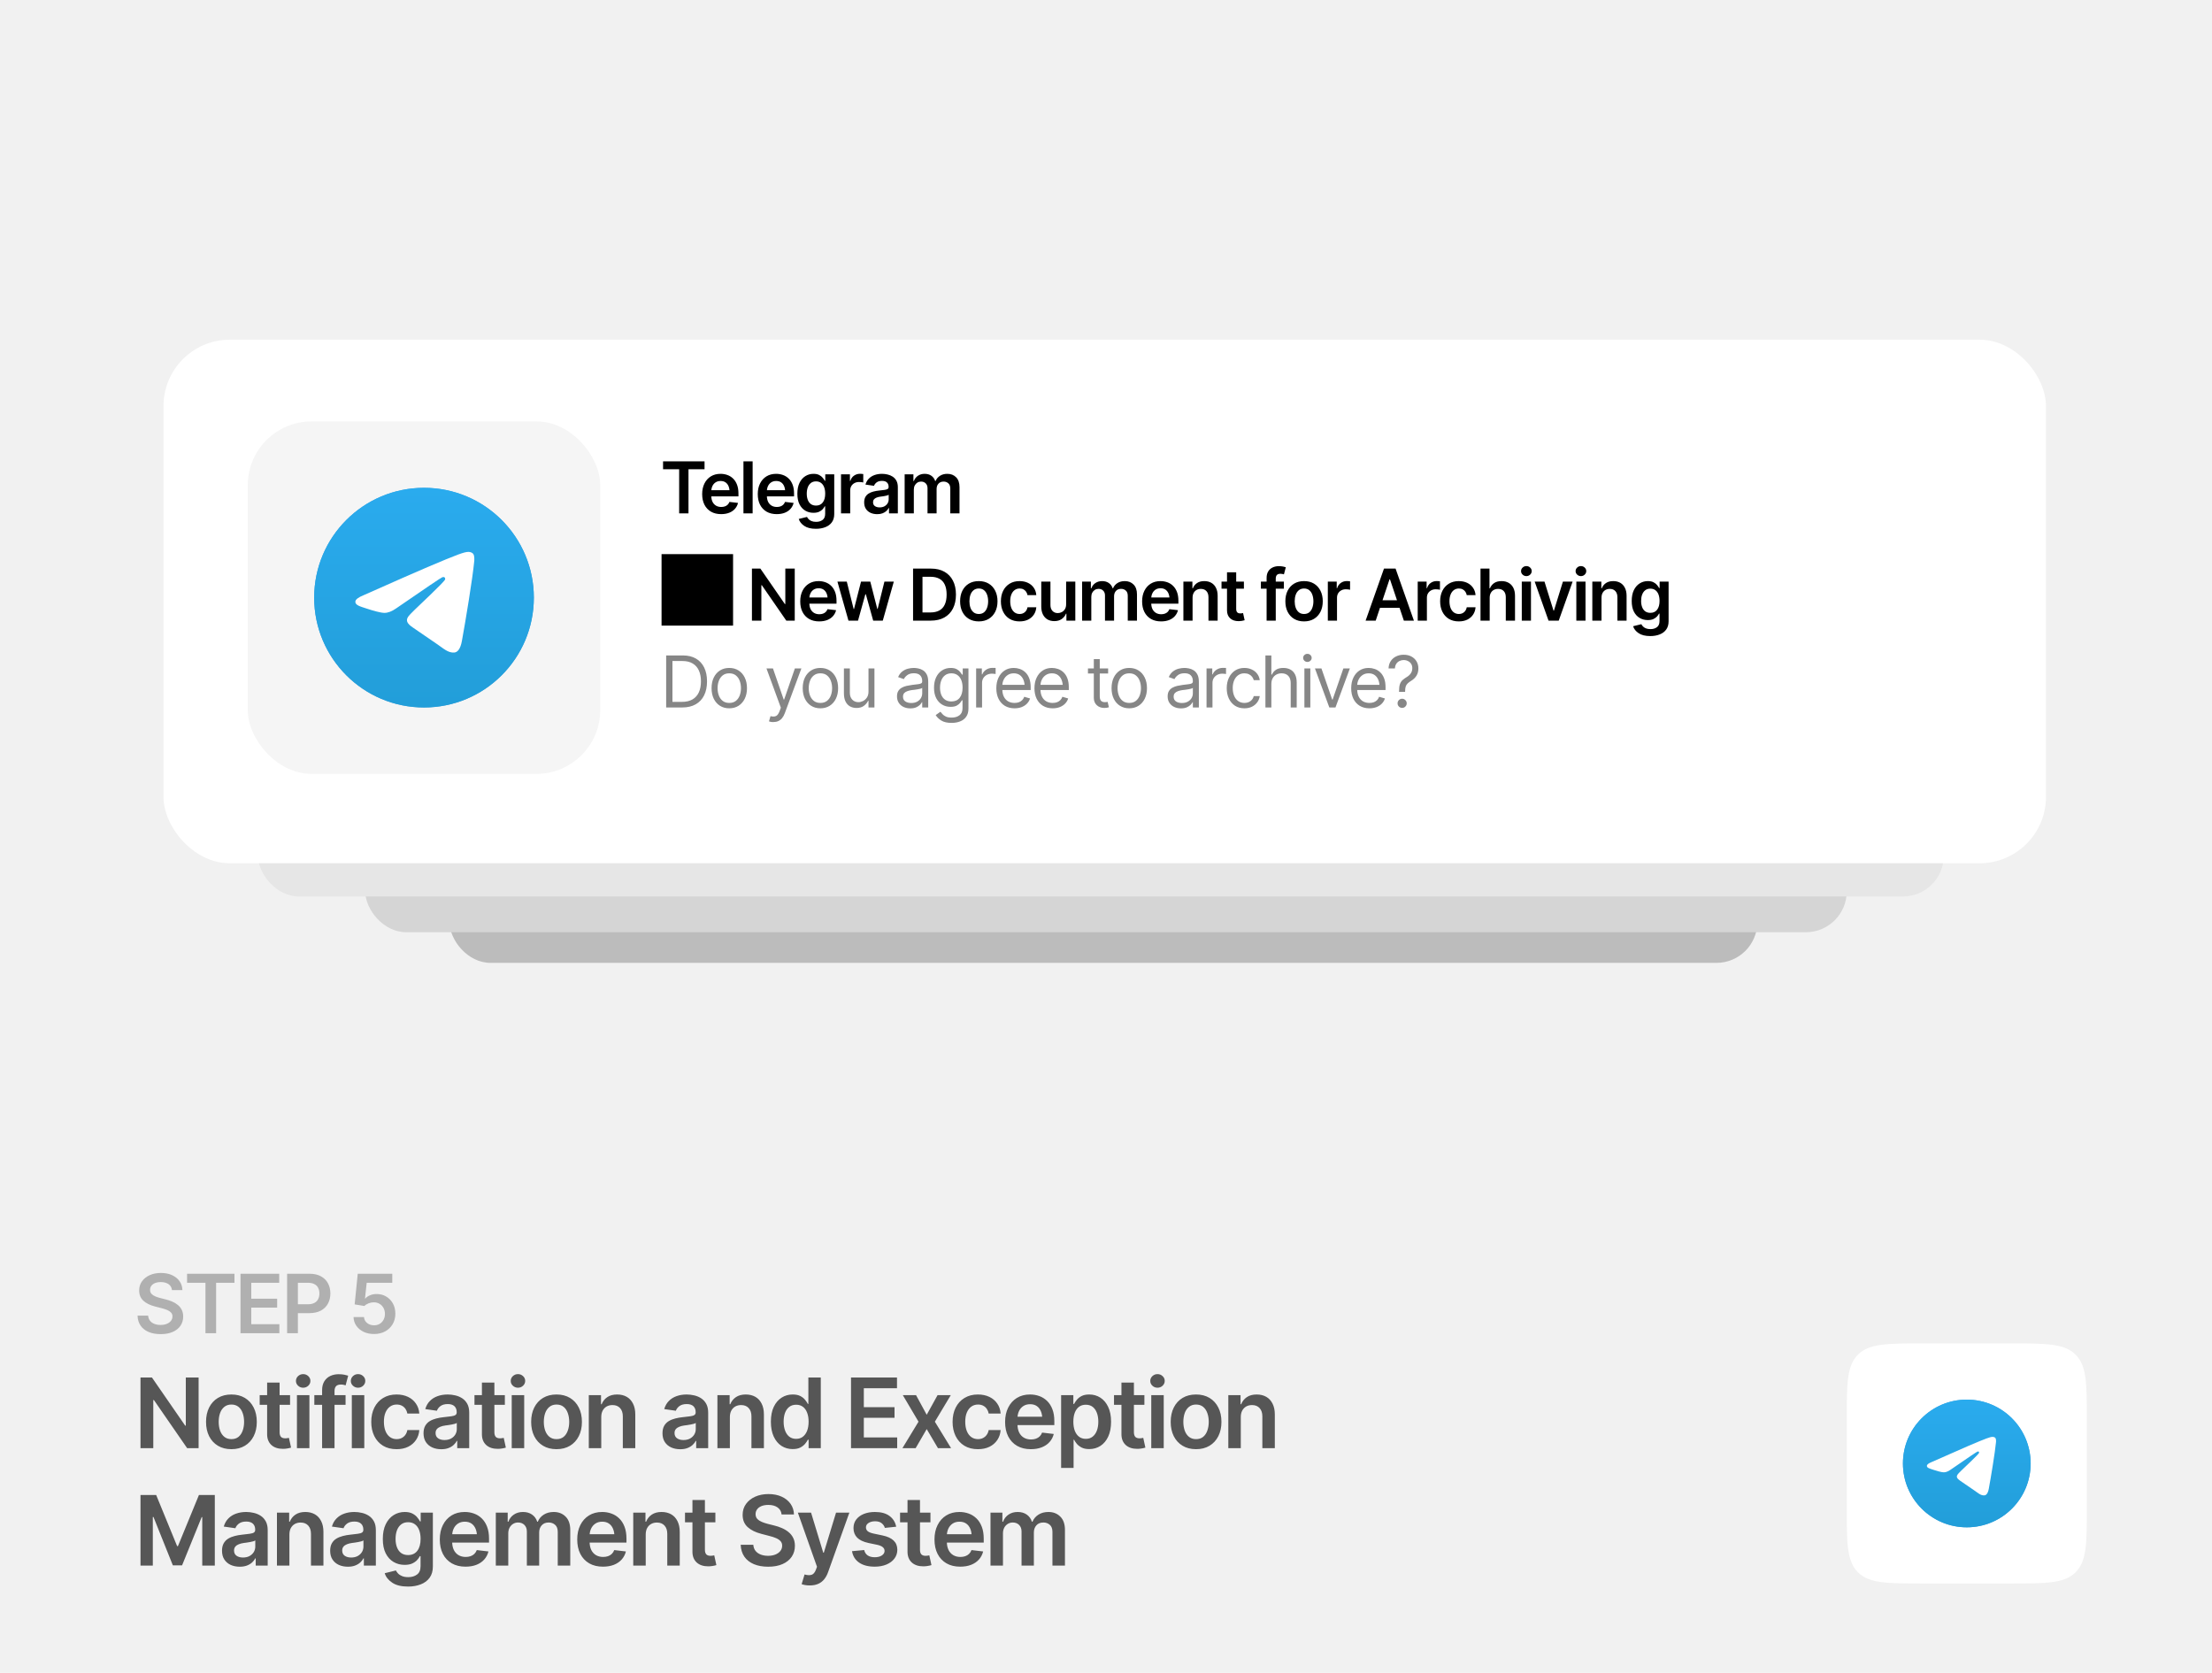
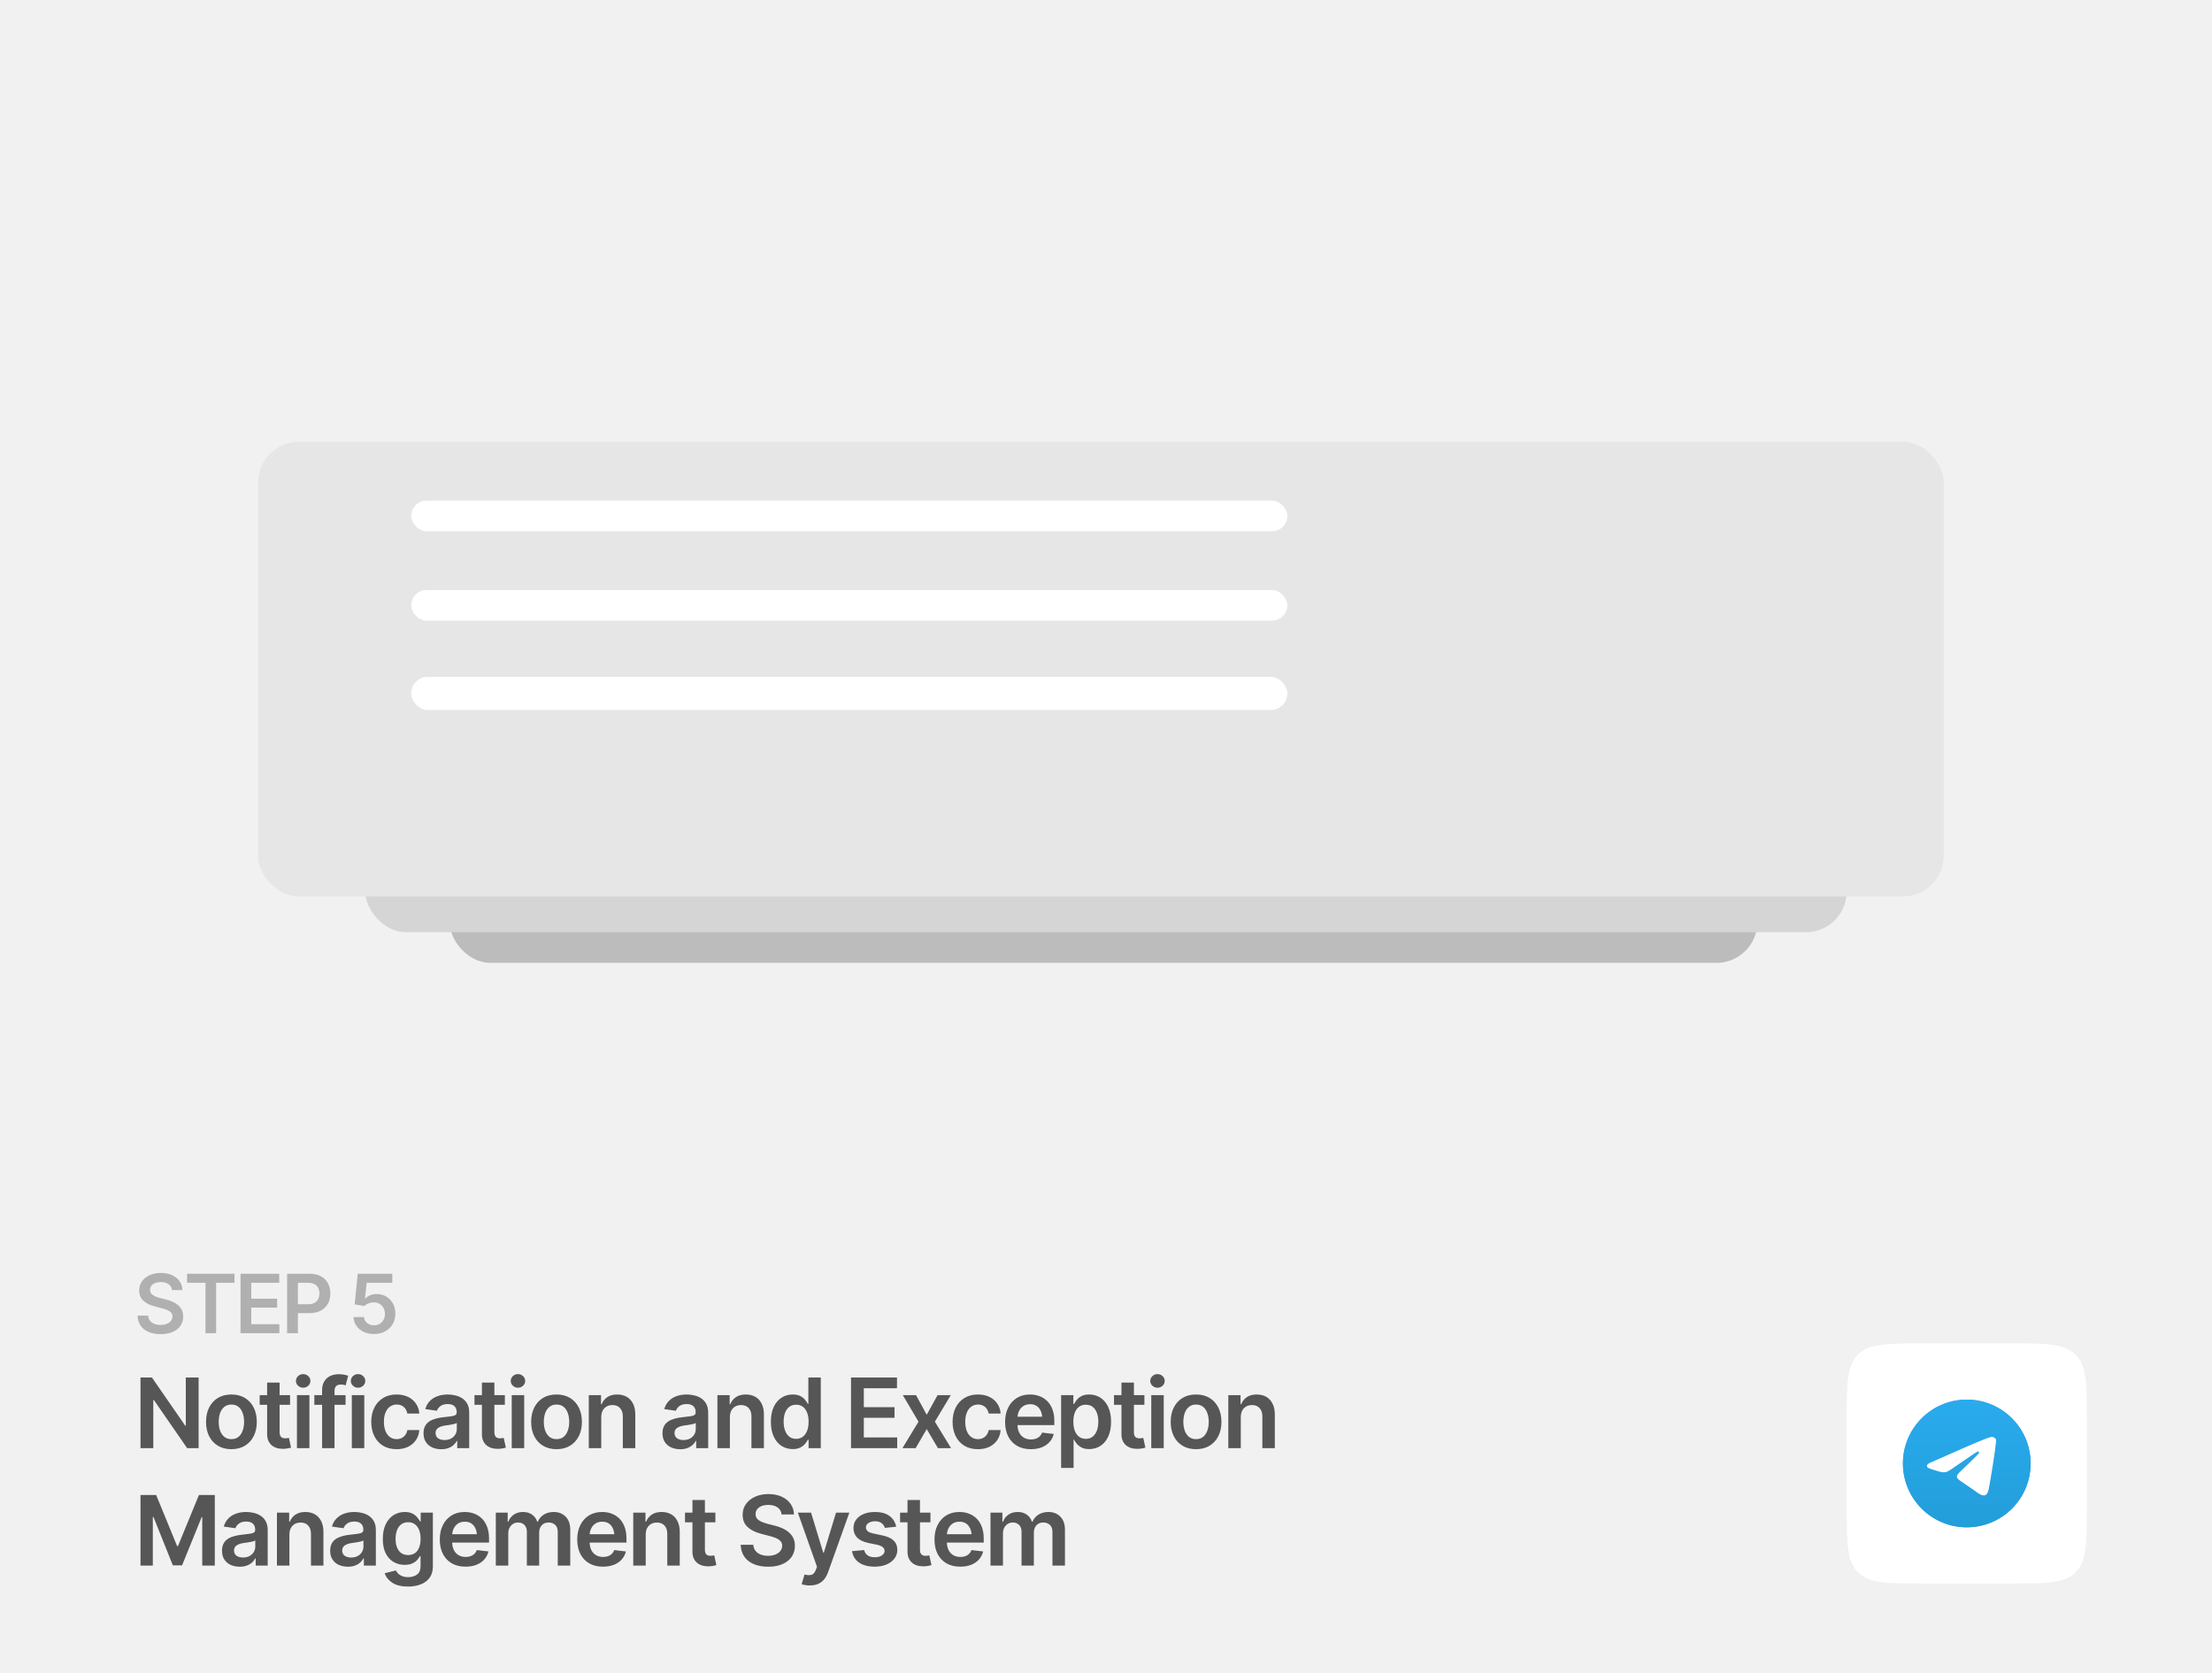
<svg xmlns="http://www.w3.org/2000/svg" width="866" height="655" viewBox="0 0 866 655" fill="none">
  <rect width="866" height="655" fill="#F1F1F1" />
  <path d="M62.906 522.359C61.094 522.359 59.521 522.078 58.188 521.516C56.854 520.953 55.812 520.135 55.062 519.062C54.312 517.979 53.906 516.667 53.844 515.125H58C58.062 515.938 58.312 516.615 58.75 517.156C59.188 517.688 59.76 518.089 60.469 518.359C61.188 518.63 61.984 518.766 62.859 518.766C63.776 518.766 64.583 518.625 65.281 518.344C65.979 518.062 66.526 517.672 66.922 517.172C67.318 516.672 67.516 516.089 67.516 515.422C67.516 514.818 67.338 514.323 66.984 513.938C66.63 513.542 66.141 513.208 65.516 512.938C64.891 512.667 64.156 512.427 63.312 512.219L60.672 511.531C58.755 511.042 57.245 510.297 56.141 509.297C55.036 508.286 54.484 506.943 54.484 505.266C54.484 503.891 54.854 502.693 55.594 501.672C56.333 500.641 57.344 499.839 58.625 499.266C59.917 498.693 61.375 498.406 63 498.406C64.656 498.406 66.109 498.693 67.359 499.266C68.609 499.839 69.588 500.63 70.297 501.641C71.005 502.651 71.375 503.812 71.406 505.125H67.328C67.224 504.125 66.781 503.354 66 502.812C65.229 502.26 64.213 501.984 62.953 501.984C62.078 501.984 61.323 502.115 60.688 502.375C60.062 502.635 59.583 502.995 59.25 503.453C58.917 503.911 58.75 504.432 58.75 505.016C58.75 505.661 58.943 506.193 59.328 506.609C59.724 507.016 60.224 507.344 60.828 507.594C61.443 507.844 62.068 508.052 62.703 508.219L64.875 508.766C65.75 508.974 66.594 509.255 67.406 509.609C68.219 509.953 68.948 510.391 69.594 510.922C70.25 511.443 70.766 512.078 71.141 512.828C71.526 513.578 71.719 514.458 71.719 515.469C71.719 516.823 71.37 518.021 70.672 519.062C69.974 520.094 68.969 520.901 67.656 521.484C66.344 522.068 64.76 522.359 62.906 522.359ZM73.234 502.25V498.719H91.797V502.25H84.609V522H80.438V502.25H73.234ZM94.156 522V498.719H109.312V502.25H98.375V508.5H108.5V511.984H98.375V518.469H109.375V522H94.156ZM112.406 522V498.719H121.141C122.932 498.719 124.432 499.052 125.641 499.719C126.859 500.385 127.781 501.302 128.406 502.469C129.031 503.635 129.344 504.958 129.344 506.438C129.344 507.927 129.026 509.255 128.391 510.422C127.766 511.578 126.839 512.49 125.609 513.156C124.38 513.812 122.87 514.141 121.078 514.141H115.297V510.672H120.5C121.552 510.672 122.411 510.495 123.078 510.141C123.755 509.776 124.25 509.276 124.562 508.641C124.885 507.995 125.047 507.26 125.047 506.438C125.047 505.604 124.885 504.875 124.562 504.25C124.25 503.615 123.755 503.125 123.078 502.781C122.411 502.427 121.547 502.25 120.484 502.25H116.625V522H112.406ZM146.438 522.312C144.917 522.312 143.557 522.031 142.359 521.469C141.172 520.896 140.224 520.109 139.516 519.109C138.818 518.109 138.448 516.964 138.406 515.672H142.5C142.562 516.62 142.969 517.396 143.719 518C144.479 518.604 145.385 518.906 146.438 518.906C147.271 518.906 148.005 518.719 148.641 518.344C149.276 517.958 149.776 517.432 150.141 516.766C150.516 516.089 150.703 515.318 150.703 514.453C150.703 513.568 150.516 512.786 150.141 512.109C149.766 511.422 149.25 510.885 148.594 510.5C147.938 510.104 147.182 509.906 146.328 509.906C145.62 509.906 144.932 510.042 144.266 510.312C143.599 510.573 143.068 510.917 142.672 511.344L138.844 510.719L140.062 498.719H153.578V502.25H143.562L142.891 508.422H143.016C143.453 507.901 144.062 507.479 144.844 507.156C145.635 506.823 146.505 506.656 147.453 506.656C148.87 506.656 150.125 506.99 151.219 507.656C152.323 508.312 153.193 509.219 153.828 510.375C154.464 511.531 154.781 512.859 154.781 514.359C154.781 515.891 154.427 517.26 153.719 518.469C153.01 519.667 152.031 520.609 150.781 521.297C149.531 521.974 148.083 522.312 146.438 522.312Z" fill="#B0B0B0" />
  <path d="M77.752 539.354V567H73.262L60.255 548.167H60.014V567H55.004V539.354H59.494L72.501 558.187H72.742V539.354H77.752ZM90.592 567.408C88.563 567.408 86.807 566.963 85.322 566.072C83.838 565.182 82.688 563.932 81.871 562.324C81.067 560.716 80.665 558.848 80.665 556.721C80.665 554.581 81.067 552.707 81.871 551.099C82.688 549.478 83.838 548.223 85.322 547.332C86.807 546.441 88.563 545.996 90.592 545.996C92.62 545.996 94.377 546.441 95.861 547.332C97.346 548.223 98.496 549.478 99.312 551.099C100.129 552.707 100.537 554.581 100.537 556.721C100.537 558.848 100.129 560.716 99.312 562.324C98.496 563.932 97.346 565.182 95.861 566.072C94.377 566.963 92.62 567.408 90.592 567.408ZM90.592 563.475C91.717 563.475 92.645 563.178 93.375 562.584C94.105 561.978 94.649 561.161 95.008 560.135C95.379 559.108 95.564 557.97 95.564 556.721C95.564 555.447 95.379 554.296 95.008 553.27C94.649 552.243 94.105 551.433 93.375 550.839C92.645 550.233 91.717 549.93 90.592 549.93C89.491 549.93 88.569 550.233 87.827 550.839C87.085 551.433 86.528 552.243 86.157 553.27C85.799 554.296 85.619 555.447 85.619 556.721C85.619 557.97 85.799 559.108 86.157 560.135C86.528 561.161 87.085 561.978 87.827 562.584C88.569 563.178 89.491 563.475 90.592 563.475ZM113.562 546.256V550.041H101.669V546.256H113.562ZM104.582 541.32H109.462V560.766C109.462 561.582 109.641 562.188 110 562.584C110.359 562.967 110.928 563.159 111.707 563.159C111.917 563.159 112.152 563.141 112.412 563.104C112.672 563.066 112.907 563.023 113.117 562.974L113.952 566.796C113.433 566.957 112.907 567.074 112.375 567.148C111.843 567.235 111.311 567.278 110.779 567.278C108.85 567.278 107.334 566.771 106.233 565.757C105.132 564.73 104.582 563.332 104.582 561.563V541.32ZM116.253 567V546.256H121.133V567H116.253ZM118.702 543.343C117.923 543.343 117.255 543.083 116.698 542.563C116.142 542.044 115.863 541.419 115.863 540.689C115.863 539.947 116.142 539.316 116.698 538.797C117.255 538.277 117.923 538.018 118.702 538.018C119.469 538.018 120.131 538.277 120.688 538.797C121.244 539.316 121.522 539.941 121.522 540.671C121.522 541.413 121.244 542.044 120.688 542.563C120.131 543.083 119.469 543.343 118.702 543.343ZM135.29 546.256V550.041H123.062V546.256H135.29ZM126.105 567V544.308C126.105 542.91 126.396 541.747 126.978 540.819C127.559 539.892 128.338 539.199 129.315 538.741C130.305 538.284 131.394 538.055 132.581 538.055C133.435 538.055 134.189 538.123 134.845 538.259C135.513 538.395 136.001 538.519 136.311 538.63L135.309 542.415C135.111 542.341 134.857 542.273 134.548 542.211C134.239 542.137 133.886 542.1 133.49 542.1C132.587 542.1 131.938 542.322 131.542 542.768C131.159 543.213 130.967 543.844 130.967 544.66V567H126.105ZM137.739 567V546.256H142.619V567H137.739ZM140.188 543.343C139.409 543.343 138.741 543.083 138.185 542.563C137.628 542.044 137.35 541.419 137.35 540.689C137.35 539.947 137.628 539.316 138.185 538.797C138.741 538.277 139.409 538.018 140.188 538.018C140.955 538.018 141.617 538.277 142.174 538.797C142.73 539.316 143.009 539.941 143.009 540.671C143.009 541.413 142.73 542.044 142.174 542.563C141.617 543.083 140.955 543.343 140.188 543.343ZM155.273 567.408C153.208 567.408 151.433 566.957 149.948 566.054C148.464 565.138 147.326 563.877 146.534 562.269C145.743 560.66 145.347 558.811 145.347 556.721C145.347 554.605 145.749 552.744 146.553 551.136C147.357 549.528 148.501 548.272 149.985 547.369C151.47 546.454 153.22 545.996 155.236 545.996C156.931 545.996 158.428 546.305 159.727 546.924C161.025 547.542 162.058 548.414 162.825 549.54C163.604 550.653 164.05 551.958 164.161 553.455H159.485C159.362 552.787 159.12 552.187 158.762 551.655C158.403 551.123 157.933 550.703 157.352 550.394C156.783 550.084 156.102 549.93 155.311 549.93C154.309 549.93 153.43 550.202 152.676 550.746C151.934 551.278 151.352 552.045 150.932 553.047C150.511 554.049 150.301 555.249 150.301 556.646C150.301 558.057 150.505 559.275 150.913 560.302C151.321 561.316 151.903 562.102 152.657 562.658C153.412 563.202 154.296 563.475 155.311 563.475C156.387 563.475 157.296 563.159 158.038 562.528C158.793 561.897 159.275 561.025 159.485 559.912H164.161C164.05 561.384 163.617 562.683 162.862 563.809C162.108 564.934 161.087 565.819 159.801 566.462C158.514 567.093 157.005 567.408 155.273 567.408ZM172.771 567.427C171.447 567.427 170.259 567.192 169.208 566.722C168.157 566.239 167.328 565.534 166.722 564.606C166.116 563.679 165.812 562.535 165.812 561.174C165.812 560.011 166.029 559.046 166.462 558.279C166.895 557.512 167.482 556.9 168.225 556.442C168.979 555.985 169.826 555.638 170.767 555.403C171.707 555.156 172.678 554.983 173.68 554.884C174.904 554.748 175.894 554.63 176.648 554.531C177.403 554.432 177.947 554.271 178.281 554.049C178.628 553.826 178.801 553.48 178.801 553.01V552.917C178.801 551.915 178.504 551.136 177.91 550.579C177.316 550.022 176.451 549.744 175.312 549.744C174.113 549.744 173.16 550.004 172.455 550.523C171.762 551.043 171.292 551.655 171.045 552.36L166.499 551.711C166.858 550.449 167.451 549.398 168.28 548.557C169.109 547.703 170.117 547.066 171.305 546.646C172.505 546.213 173.828 545.996 175.275 545.996C176.265 545.996 177.255 546.114 178.244 546.349C179.234 546.571 180.143 546.955 180.972 547.499C181.8 548.043 182.462 548.773 182.957 549.688C183.452 550.604 183.699 551.748 183.699 553.121V567H179.005V564.143H178.856C178.56 564.712 178.139 565.25 177.595 565.757C177.063 566.252 176.395 566.654 175.591 566.963C174.799 567.272 173.859 567.427 172.771 567.427ZM174.014 563.827C175.003 563.827 175.857 563.635 176.574 563.252C177.292 562.856 177.848 562.337 178.244 561.693C178.64 561.038 178.838 560.326 178.838 559.56V557.129C178.677 557.253 178.417 557.37 178.059 557.481C177.7 557.58 177.292 557.673 176.834 557.76C176.376 557.846 175.925 557.921 175.479 557.982C175.047 558.044 174.669 558.094 174.348 558.131C173.618 558.23 172.962 558.397 172.381 558.632C171.812 558.854 171.36 559.164 171.026 559.56C170.692 559.955 170.525 560.469 170.525 561.1C170.525 562.003 170.853 562.683 171.509 563.141C172.164 563.598 172.999 563.827 174.014 563.827ZM197.652 546.256V550.041H185.759V546.256H197.652ZM188.672 541.32H193.552V560.766C193.552 561.582 193.731 562.188 194.09 562.584C194.449 562.967 195.018 563.159 195.797 563.159C196.007 563.159 196.242 563.141 196.502 563.104C196.762 563.066 196.997 563.023 197.207 562.974L198.042 566.796C197.522 566.957 196.997 567.074 196.465 567.148C195.933 567.235 195.401 567.278 194.869 567.278C192.939 567.278 191.424 566.771 190.323 565.757C189.222 564.73 188.672 563.332 188.672 561.563V541.32ZM200.343 567V546.256H205.223V567H200.343ZM202.792 543.343C202.013 543.343 201.345 543.083 200.788 542.563C200.231 542.044 199.953 541.419 199.953 540.689C199.953 539.947 200.231 539.316 200.788 538.797C201.345 538.277 202.013 538.018 202.792 538.018C203.559 538.018 204.221 538.277 204.777 538.797C205.334 539.316 205.612 539.941 205.612 540.671C205.612 541.413 205.334 542.044 204.777 542.563C204.221 543.083 203.559 543.343 202.792 543.343ZM217.877 567.408C215.848 567.408 214.092 566.963 212.607 566.072C211.123 565.182 209.973 563.932 209.156 562.324C208.352 560.716 207.95 558.848 207.95 556.721C207.95 554.581 208.352 552.707 209.156 551.099C209.973 549.478 211.123 548.223 212.607 547.332C214.092 546.441 215.848 545.996 217.877 545.996C219.906 545.996 221.662 546.441 223.146 547.332C224.631 548.223 225.781 549.478 226.598 551.099C227.414 552.707 227.822 554.581 227.822 556.721C227.822 558.848 227.414 560.716 226.598 562.324C225.781 563.932 224.631 565.182 223.146 566.072C221.662 566.963 219.906 567.408 217.877 567.408ZM217.877 563.475C219.003 563.475 219.93 563.178 220.66 562.584C221.39 561.978 221.934 561.161 222.293 560.135C222.664 559.108 222.85 557.97 222.85 556.721C222.85 555.447 222.664 554.296 222.293 553.27C221.934 552.243 221.39 551.433 220.66 550.839C219.93 550.233 219.003 549.93 217.877 549.93C216.776 549.93 215.854 550.233 215.112 550.839C214.37 551.433 213.813 552.243 213.442 553.27C213.084 554.296 212.904 555.447 212.904 556.721C212.904 557.97 213.084 559.108 213.442 560.135C213.813 561.161 214.37 561.978 215.112 562.584C215.854 563.178 216.776 563.475 217.877 563.475ZM235.393 554.865V567H230.513V546.256H235.3V549.8H235.541C236.011 548.637 236.747 547.715 237.749 547.035C238.763 546.342 240.05 545.996 241.608 545.996C243.043 545.996 244.293 546.299 245.356 546.905C246.42 547.511 247.243 548.402 247.824 549.577C248.418 550.74 248.715 552.15 248.715 553.808V567H243.835V554.568C243.835 553.183 243.476 552.101 242.759 551.321C242.041 550.53 241.052 550.134 239.79 550.134C238.937 550.134 238.176 550.319 237.508 550.69C236.852 551.062 236.333 551.6 235.949 552.305C235.578 552.997 235.393 553.851 235.393 554.865ZM266.323 567.427C265 567.427 263.812 567.192 262.761 566.722C261.709 566.239 260.881 565.534 260.274 564.606C259.668 563.679 259.365 562.535 259.365 561.174C259.365 560.011 259.582 559.046 260.015 558.279C260.448 557.512 261.035 556.9 261.777 556.442C262.532 555.985 263.379 555.638 264.319 555.403C265.259 555.156 266.23 554.983 267.232 554.884C268.457 554.748 269.447 554.63 270.201 554.531C270.956 554.432 271.5 554.271 271.834 554.049C272.18 553.826 272.354 553.48 272.354 553.01V552.917C272.354 551.915 272.057 551.136 271.463 550.579C270.869 550.022 270.003 549.744 268.865 549.744C267.665 549.744 266.713 550.004 266.008 550.523C265.315 551.043 264.845 551.655 264.598 552.36L260.052 551.711C260.41 550.449 261.004 549.398 261.833 548.557C262.662 547.703 263.67 547.066 264.857 546.646C266.057 546.213 267.381 545.996 268.828 545.996C269.818 545.996 270.807 546.114 271.797 546.349C272.786 546.571 273.696 546.955 274.524 547.499C275.353 548.043 276.015 548.773 276.51 549.688C277.005 550.604 277.252 551.748 277.252 553.121V567H272.558V564.143H272.409C272.112 564.712 271.692 565.25 271.147 565.757C270.616 566.252 269.948 566.654 269.144 566.963C268.352 567.272 267.412 567.427 266.323 567.427ZM267.566 563.827C268.556 563.827 269.41 563.635 270.127 563.252C270.844 562.856 271.401 562.337 271.797 561.693C272.193 561.038 272.391 560.326 272.391 559.56V557.129C272.23 557.253 271.97 557.37 271.611 557.481C271.253 557.58 270.844 557.673 270.387 557.76C269.929 557.846 269.478 557.921 269.032 557.982C268.599 558.044 268.222 558.094 267.9 558.131C267.171 558.23 266.515 558.397 265.934 558.632C265.365 558.854 264.913 559.164 264.579 559.56C264.245 559.955 264.078 560.469 264.078 561.1C264.078 562.003 264.406 562.683 265.062 563.141C265.717 563.598 266.552 563.827 267.566 563.827ZM285.75 554.865V567H280.87V546.256H285.657V549.8H285.898C286.368 548.637 287.104 547.715 288.106 547.035C289.121 546.342 290.407 545.996 291.966 545.996C293.401 545.996 294.65 546.299 295.714 546.905C296.778 547.511 297.6 548.402 298.182 549.577C298.775 550.74 299.072 552.15 299.072 553.808V567H294.192V554.568C294.192 553.183 293.834 552.101 293.116 551.321C292.399 550.53 291.409 550.134 290.147 550.134C289.294 550.134 288.533 550.319 287.865 550.69C287.21 551.062 286.69 551.6 286.307 552.305C285.936 552.997 285.75 553.851 285.75 554.865ZM310.335 567.371C308.715 567.371 307.255 566.957 305.956 566.128C304.67 565.287 303.655 564.068 302.913 562.473C302.171 560.877 301.8 558.941 301.8 556.665C301.8 554.352 302.177 552.404 302.932 550.82C303.699 549.237 304.725 548.037 306.012 547.221C307.298 546.404 308.739 545.996 310.335 545.996C311.56 545.996 312.562 546.2 313.341 546.608C314.12 547.017 314.739 547.511 315.196 548.093C315.666 548.662 316.025 549.194 316.272 549.688H316.477V539.354H321.338V567H316.569V563.716H316.272C316.013 564.223 315.648 564.761 315.178 565.33C314.708 565.887 314.083 566.369 313.304 566.777C312.524 567.173 311.535 567.371 310.335 567.371ZM311.689 563.363C312.729 563.363 313.607 563.085 314.324 562.528C315.054 561.959 315.611 561.174 315.994 560.172C316.378 559.158 316.569 557.982 316.569 556.646C316.569 555.298 316.378 554.129 315.994 553.14C315.623 552.138 315.073 551.365 314.343 550.82C313.625 550.276 312.741 550.004 311.689 550.004C310.613 550.004 309.71 550.288 308.98 550.857C308.251 551.426 307.7 552.212 307.329 553.214C306.97 554.216 306.791 555.36 306.791 556.646C306.791 557.933 306.977 559.083 307.348 560.098C307.719 561.112 308.263 561.91 308.98 562.491C309.71 563.073 310.613 563.363 311.689 563.363ZM333.176 567V539.354H351.174V543.547H338.186V550.969H350.209V555.106H338.186V562.807H351.248V567H333.176ZM358.633 546.256L362.808 553.938L367.057 546.256H372.233L365.999 556.646L372.345 567H367.205L362.808 559.541L358.484 567H353.308L359.598 556.646L353.456 546.256H358.633ZM382.865 567.408C380.799 567.408 379.024 566.957 377.54 566.054C376.056 565.138 374.918 563.877 374.126 562.269C373.334 560.66 372.938 558.811 372.938 556.721C372.938 554.605 373.34 552.744 374.145 551.136C374.949 549.528 376.093 548.272 377.577 547.369C379.062 546.454 380.812 545.996 382.828 545.996C384.523 545.996 386.02 546.305 387.318 546.924C388.617 547.542 389.65 548.414 390.417 549.54C391.196 550.653 391.642 551.958 391.753 553.455H387.077C386.953 552.787 386.712 552.187 386.354 551.655C385.995 551.123 385.525 550.703 384.943 550.394C384.374 550.084 383.694 549.93 382.902 549.93C381.9 549.93 381.022 550.202 380.268 550.746C379.525 551.278 378.944 552.045 378.523 553.047C378.103 554.049 377.893 555.249 377.893 556.646C377.893 558.057 378.097 559.275 378.505 560.302C378.913 561.316 379.494 562.102 380.249 562.658C381.004 563.202 381.888 563.475 382.902 563.475C383.979 563.475 384.888 563.159 385.63 562.528C386.384 561.897 386.867 561.025 387.077 559.912H391.753C391.642 561.384 391.209 562.683 390.454 563.809C389.7 564.934 388.679 565.819 387.393 566.462C386.106 567.093 384.597 567.408 382.865 567.408ZM403.572 567.408C401.494 567.408 399.701 566.975 398.191 566.109C396.682 565.231 395.52 563.994 394.703 562.398C393.899 560.803 393.497 558.923 393.497 556.758C393.497 554.618 393.899 552.744 394.703 551.136C395.507 549.515 396.639 548.254 398.099 547.351C399.558 546.448 401.278 545.996 403.257 545.996C404.531 545.996 405.737 546.2 406.875 546.608C408.025 547.017 409.04 547.647 409.918 548.501C410.809 549.354 411.507 550.443 412.015 551.767C412.522 553.078 412.775 554.643 412.775 556.461V557.982H395.779V554.698H410.345L408.062 555.663C408.062 554.488 407.883 553.467 407.524 552.602C407.166 551.723 406.634 551.037 405.929 550.542C405.224 550.047 404.345 549.8 403.294 549.8C402.243 549.8 401.346 550.047 400.604 550.542C399.861 551.037 399.299 551.705 398.915 552.546C398.532 553.375 398.34 554.302 398.34 555.329V557.611C398.34 558.873 398.556 559.955 398.989 560.858C399.435 561.749 400.053 562.429 400.845 562.899C401.649 563.369 402.583 563.604 403.646 563.604C404.339 563.604 404.97 563.506 405.539 563.308C406.12 563.11 406.615 562.813 407.023 562.417C407.444 562.009 407.766 561.508 407.988 560.914L412.553 561.452C412.256 562.652 411.705 563.703 410.901 564.606C410.11 565.497 409.089 566.19 407.84 566.685C406.603 567.167 405.18 567.408 403.572 567.408ZM415.429 574.756V546.256H420.216V549.688H420.513C420.76 549.194 421.113 548.662 421.57 548.093C422.028 547.511 422.646 547.017 423.426 546.608C424.217 546.2 425.226 545.996 426.45 545.996C428.046 545.996 429.487 546.404 430.773 547.221C432.06 548.037 433.08 549.237 433.835 550.82C434.602 552.404 434.985 554.352 434.985 556.665C434.985 558.941 434.614 560.877 433.872 562.473C433.13 564.068 432.109 565.287 430.811 566.128C429.524 566.957 428.064 567.371 426.432 567.371C425.257 567.371 424.273 567.173 423.481 566.777C422.702 566.369 422.071 565.887 421.589 565.33C421.119 564.761 420.76 564.223 420.513 563.716H420.309V574.756H415.429ZM425.096 563.363C426.172 563.363 427.069 563.073 427.786 562.491C428.516 561.91 429.066 561.112 429.438 560.098C429.809 559.083 429.994 557.933 429.994 556.646C429.994 555.36 429.809 554.216 429.438 553.214C429.066 552.212 428.522 551.426 427.805 550.857C427.087 550.288 426.184 550.004 425.096 550.004C424.044 550.004 423.154 550.276 422.424 550.82C421.706 551.365 421.156 552.138 420.772 553.14C420.401 554.129 420.216 555.298 420.216 556.646C420.216 557.982 420.401 559.158 420.772 560.172C421.156 561.174 421.713 561.959 422.442 562.528C423.172 563.085 424.057 563.363 425.096 563.363ZM448.029 546.256V550.041H436.136V546.256H448.029ZM439.049 541.32H443.929V560.766C443.929 561.582 444.108 562.188 444.467 562.584C444.826 562.967 445.395 563.159 446.174 563.159C446.384 563.159 446.619 563.141 446.879 563.104C447.139 563.066 447.374 563.023 447.584 562.974L448.419 566.796C447.899 566.957 447.374 567.074 446.842 567.148C446.31 567.235 445.778 567.278 445.246 567.278C443.316 567.278 441.801 566.771 440.7 565.757C439.599 564.73 439.049 563.332 439.049 561.563V541.32ZM450.72 567V546.256H455.6V567H450.72ZM453.169 543.343C452.39 543.343 451.722 543.083 451.165 542.563C450.608 542.044 450.33 541.419 450.33 540.689C450.33 539.947 450.608 539.316 451.165 538.797C451.722 538.277 452.39 538.018 453.169 538.018C453.936 538.018 454.598 538.277 455.154 538.797C455.711 539.316 455.989 539.941 455.989 540.671C455.989 541.413 455.711 542.044 455.154 542.563C454.598 543.083 453.936 543.343 453.169 543.343ZM468.254 567.408C466.225 567.408 464.469 566.963 462.984 566.072C461.5 565.182 460.35 563.932 459.533 562.324C458.729 560.716 458.327 558.848 458.327 556.721C458.327 554.581 458.729 552.707 459.533 551.099C460.35 549.478 461.5 548.223 462.984 547.332C464.469 546.441 466.225 545.996 468.254 545.996C470.283 545.996 472.039 546.441 473.523 547.332C475.008 548.223 476.158 549.478 476.975 551.099C477.791 552.707 478.199 554.581 478.199 556.721C478.199 558.848 477.791 560.716 476.975 562.324C476.158 563.932 475.008 565.182 473.523 566.072C472.039 566.963 470.283 567.408 468.254 567.408ZM468.254 563.475C469.38 563.475 470.307 563.178 471.037 562.584C471.767 561.978 472.311 561.161 472.67 560.135C473.041 559.108 473.227 557.97 473.227 556.721C473.227 555.447 473.041 554.296 472.67 553.27C472.311 552.243 471.767 551.433 471.037 550.839C470.307 550.233 469.38 549.93 468.254 549.93C467.153 549.93 466.231 550.233 465.489 550.839C464.747 551.433 464.19 552.243 463.819 553.27C463.461 554.296 463.281 555.447 463.281 556.721C463.281 557.97 463.461 559.108 463.819 560.135C464.19 561.161 464.747 561.978 465.489 562.584C466.231 563.178 467.153 563.475 468.254 563.475ZM485.77 554.865V567H480.89V546.256H485.677V549.8H485.918C486.388 548.637 487.124 547.715 488.126 547.035C489.14 546.342 490.427 545.996 491.985 545.996C493.42 545.996 494.67 546.299 495.733 546.905C496.797 547.511 497.62 548.402 498.201 549.577C498.795 550.74 499.092 552.15 499.092 553.808V567H494.212V554.568C494.212 553.183 493.853 552.101 493.136 551.321C492.418 550.53 491.429 550.134 490.167 550.134C489.313 550.134 488.553 550.319 487.885 550.69C487.229 551.062 486.71 551.6 486.326 552.305C485.955 552.997 485.77 553.851 485.77 554.865ZM55.004 585.354H61.145L69.347 605.374H69.662L77.882 585.354H84.098V613H79.181V594H78.958L71.276 612.907H67.677L60.088 593.963H59.828V613H55.004V585.354ZM93.876 613.427C92.552 613.427 91.365 613.192 90.314 612.722C89.262 612.239 88.433 611.534 87.827 610.606C87.221 609.679 86.918 608.535 86.918 607.174C86.918 606.011 87.134 605.046 87.567 604.279C88 603.512 88.588 602.9 89.33 602.442C90.085 601.985 90.932 601.638 91.872 601.403C92.812 601.156 93.783 600.983 94.785 600.884C96.01 600.748 96.999 600.63 97.754 600.531C98.508 600.432 99.053 600.271 99.387 600.049C99.733 599.826 99.906 599.48 99.906 599.01V598.917C99.906 597.915 99.609 597.136 99.016 596.579C98.422 596.022 97.556 595.744 96.418 595.744C95.218 595.744 94.266 596.004 93.561 596.523C92.868 597.043 92.398 597.655 92.15 598.36L87.605 597.711C87.963 596.449 88.557 595.398 89.386 594.557C90.215 593.703 91.223 593.066 92.41 592.646C93.61 592.213 94.934 591.996 96.381 591.996C97.37 591.996 98.36 592.114 99.35 592.349C100.339 592.571 101.248 592.955 102.077 593.499C102.906 594.043 103.568 594.773 104.062 595.688C104.557 596.604 104.805 597.748 104.805 599.121V613H100.11V610.143H99.962C99.665 610.712 99.245 611.25 98.7 611.757C98.168 612.252 97.5 612.654 96.696 612.963C95.905 613.272 94.965 613.427 93.876 613.427ZM95.119 609.827C96.109 609.827 96.962 609.635 97.68 609.252C98.397 608.856 98.954 608.337 99.35 607.693C99.745 607.038 99.943 606.326 99.943 605.56V603.129C99.783 603.253 99.523 603.37 99.164 603.481C98.805 603.58 98.397 603.673 97.939 603.76C97.482 603.846 97.03 603.921 96.585 603.982C96.152 604.044 95.775 604.094 95.453 604.131C94.723 604.23 94.068 604.397 93.486 604.632C92.917 604.854 92.466 605.164 92.132 605.56C91.798 605.955 91.631 606.469 91.631 607.1C91.631 608.003 91.959 608.683 92.614 609.141C93.27 609.598 94.105 609.827 95.119 609.827ZM113.303 600.865V613H108.423V592.256H113.21V595.8H113.451C113.921 594.637 114.657 593.715 115.659 593.035C116.674 592.342 117.96 591.996 119.519 591.996C120.953 591.996 122.203 592.299 123.267 592.905C124.33 593.511 125.153 594.402 125.734 595.577C126.328 596.74 126.625 598.15 126.625 599.808V613H121.745V600.568C121.745 599.183 121.386 598.101 120.669 597.321C119.951 596.53 118.962 596.134 117.7 596.134C116.847 596.134 116.086 596.319 115.418 596.69C114.762 597.062 114.243 597.6 113.859 598.305C113.488 598.997 113.303 599.851 113.303 600.865ZM136.218 613.427C134.894 613.427 133.707 613.192 132.655 612.722C131.604 612.239 130.775 611.534 130.169 610.606C129.563 609.679 129.26 608.535 129.26 607.174C129.26 606.011 129.476 605.046 129.909 604.279C130.342 603.512 130.93 602.9 131.672 602.442C132.426 601.985 133.274 601.638 134.214 601.403C135.154 601.156 136.125 600.983 137.127 600.884C138.352 600.748 139.341 600.63 140.096 600.531C140.85 600.432 141.395 600.271 141.729 600.049C142.075 599.826 142.248 599.48 142.248 599.01V598.917C142.248 597.915 141.951 597.136 141.357 596.579C140.764 596.022 139.898 595.744 138.76 595.744C137.56 595.744 136.607 596.004 135.902 596.523C135.21 597.043 134.74 597.655 134.492 598.36L129.946 597.711C130.305 596.449 130.899 595.398 131.728 594.557C132.556 593.703 133.564 593.066 134.752 592.646C135.952 592.213 137.275 591.996 138.723 591.996C139.712 591.996 140.702 592.114 141.691 592.349C142.681 592.571 143.59 592.955 144.419 593.499C145.248 594.043 145.91 594.773 146.404 595.688C146.899 596.604 147.146 597.748 147.146 599.121V613H142.452V610.143H142.304C142.007 610.712 141.586 611.25 141.042 611.757C140.51 612.252 139.842 612.654 139.038 612.963C138.246 613.272 137.306 613.427 136.218 613.427ZM137.461 609.827C138.451 609.827 139.304 609.635 140.021 609.252C140.739 608.856 141.296 608.337 141.691 607.693C142.087 607.038 142.285 606.326 142.285 605.56V603.129C142.124 603.253 141.865 603.37 141.506 603.481C141.147 603.58 140.739 603.673 140.281 603.76C139.824 603.846 139.372 603.921 138.927 603.982C138.494 604.044 138.117 604.094 137.795 604.131C137.065 604.23 136.41 604.397 135.828 604.632C135.259 604.854 134.808 605.164 134.474 605.56C134.14 605.955 133.973 606.469 133.973 607.1C133.973 608.003 134.3 608.683 134.956 609.141C135.612 609.598 136.447 609.827 137.461 609.827ZM159.745 621.201C157.11 621.201 155.038 620.688 153.529 619.661C152.02 618.647 151.049 617.416 150.616 615.969L154.995 614.893C155.193 615.301 155.484 615.703 155.867 616.099C156.251 616.507 156.764 616.841 157.407 617.101C158.05 617.373 158.861 617.509 159.838 617.509C161.223 617.509 162.368 617.169 163.271 616.488C164.186 615.82 164.644 614.726 164.644 613.204V609.289H164.365C164.13 609.784 163.771 610.297 163.289 610.829C162.807 611.349 162.17 611.794 161.378 612.165C160.599 612.524 159.609 612.703 158.409 612.703C156.826 612.703 155.385 612.326 154.086 611.571C152.799 610.817 151.773 609.691 151.006 608.194C150.251 606.698 149.874 604.824 149.874 602.572C149.874 600.296 150.251 598.373 151.006 596.802C151.773 595.231 152.806 594.037 154.104 593.221C155.403 592.404 156.851 591.996 158.446 591.996C159.659 591.996 160.66 592.2 161.452 592.608C162.244 593.017 162.875 593.511 163.345 594.093C163.815 594.662 164.18 595.194 164.439 595.688H164.699V592.256H169.468V613.334C169.468 615.103 169.047 616.569 168.206 617.731C167.365 618.894 166.208 619.76 164.736 620.329C163.277 620.91 161.613 621.201 159.745 621.201ZM159.782 608.862C161.341 608.862 162.541 608.306 163.382 607.192C164.235 606.067 164.662 604.514 164.662 602.535C164.662 601.224 164.477 600.08 164.105 599.103C163.734 598.125 163.184 597.365 162.454 596.82C161.724 596.276 160.834 596.004 159.782 596.004C158.694 596.004 157.785 596.288 157.055 596.857C156.325 597.426 155.774 598.206 155.403 599.195C155.045 600.173 154.865 601.286 154.865 602.535C154.865 603.797 155.051 604.904 155.422 605.856C155.793 606.809 156.343 607.551 157.073 608.083C157.815 608.603 158.718 608.862 159.782 608.862ZM182.252 613.408C180.174 613.408 178.38 612.975 176.871 612.109C175.362 611.231 174.199 609.994 173.383 608.398C172.579 606.803 172.177 604.923 172.177 602.758C172.177 600.618 172.579 598.744 173.383 597.136C174.187 595.515 175.319 594.254 176.778 593.351C178.238 592.448 179.957 591.996 181.937 591.996C183.211 591.996 184.417 592.2 185.555 592.608C186.705 593.017 187.719 593.647 188.598 594.501C189.488 595.354 190.187 596.443 190.694 597.767C191.201 599.078 191.455 600.643 191.455 602.461V603.982H174.459V600.698H189.024L186.742 601.663C186.742 600.488 186.563 599.467 186.204 598.602C185.845 597.723 185.313 597.037 184.608 596.542C183.903 596.047 183.025 595.8 181.974 595.8C180.922 595.8 180.025 596.047 179.283 596.542C178.541 597.037 177.978 597.705 177.595 598.546C177.211 599.375 177.02 600.302 177.02 601.329V603.611C177.02 604.873 177.236 605.955 177.669 606.858C178.114 607.749 178.733 608.429 179.524 608.899C180.328 609.369 181.262 609.604 182.326 609.604C183.019 609.604 183.65 609.506 184.219 609.308C184.8 609.11 185.295 608.813 185.703 608.417C186.124 608.009 186.445 607.508 186.668 606.914L191.232 607.452C190.936 608.652 190.385 609.703 189.581 610.606C188.789 611.497 187.769 612.19 186.52 612.685C185.283 613.167 183.86 613.408 182.252 613.408ZM194.108 613V592.256H198.766V595.8H199.025C199.458 594.612 200.176 593.685 201.178 593.017C202.18 592.336 203.367 591.996 204.74 591.996C206.15 591.996 207.338 592.336 208.303 593.017C209.268 593.697 209.942 594.625 210.325 595.8H210.548C211.018 594.649 211.797 593.728 212.886 593.035C213.974 592.342 215.273 591.996 216.782 591.996C218.687 591.996 220.24 592.602 221.439 593.814C222.652 595.014 223.258 596.771 223.258 599.084V613H218.359V599.826C218.359 598.552 218.013 597.618 217.32 597.024C216.64 596.418 215.805 596.115 214.815 596.115C213.64 596.115 212.725 596.486 212.069 597.229C211.414 597.958 211.086 598.898 211.086 600.049V613H206.262V599.641C206.262 598.564 205.946 597.711 205.315 597.08C204.685 596.437 203.85 596.115 202.811 596.115C202.105 596.115 201.462 596.295 200.881 596.653C200.299 597.012 199.836 597.513 199.489 598.156C199.155 598.799 198.988 599.542 198.988 600.383V613H194.108ZM236.061 613.408C233.982 613.408 232.189 612.975 230.68 612.109C229.171 611.231 228.008 609.994 227.191 608.398C226.387 606.803 225.985 604.923 225.985 602.758C225.985 600.618 226.387 598.744 227.191 597.136C227.995 595.515 229.127 594.254 230.587 593.351C232.047 592.448 233.766 591.996 235.745 591.996C237.019 591.996 238.225 592.2 239.363 592.608C240.514 593.017 241.528 593.647 242.406 594.501C243.297 595.354 243.996 596.443 244.503 597.767C245.01 599.078 245.264 600.643 245.264 602.461V603.982H228.268V600.698H242.833L240.551 601.663C240.551 600.488 240.371 599.467 240.013 598.602C239.654 597.723 239.122 597.037 238.417 596.542C237.712 596.047 236.834 595.8 235.782 595.8C234.731 595.8 233.834 596.047 233.092 596.542C232.35 597.037 231.787 597.705 231.403 598.546C231.02 599.375 230.828 600.302 230.828 601.329V603.611C230.828 604.873 231.045 605.955 231.478 606.858C231.923 607.749 232.541 608.429 233.333 608.899C234.137 609.369 235.071 609.604 236.135 609.604C236.827 609.604 237.458 609.506 238.027 609.308C238.609 609.11 239.104 608.813 239.512 608.417C239.932 608.009 240.254 607.508 240.477 606.914L245.041 607.452C244.744 608.652 244.194 609.703 243.39 610.606C242.598 611.497 241.577 612.19 240.328 612.685C239.091 613.167 237.669 613.408 236.061 613.408ZM252.797 600.865V613H247.917V592.256H252.704V595.8H252.945C253.415 594.637 254.151 593.715 255.153 593.035C256.168 592.342 257.454 591.996 259.013 591.996C260.448 591.996 261.697 592.299 262.761 592.905C263.825 593.511 264.647 594.402 265.229 595.577C265.822 596.74 266.119 598.15 266.119 599.808V613H261.239V600.568C261.239 599.183 260.881 598.101 260.163 597.321C259.446 596.53 258.456 596.134 257.194 596.134C256.341 596.134 255.58 596.319 254.912 596.69C254.257 597.062 253.737 597.6 253.354 598.305C252.982 598.997 252.797 599.851 252.797 600.865ZM280.072 592.256V596.041H268.179V592.256H280.072ZM271.092 587.32H275.972V606.766C275.972 607.582 276.151 608.188 276.51 608.584C276.868 608.967 277.438 609.159 278.217 609.159C278.427 609.159 278.662 609.141 278.922 609.104C279.182 609.066 279.417 609.023 279.627 608.974L280.462 612.796C279.942 612.957 279.417 613.074 278.885 613.148C278.353 613.235 277.821 613.278 277.289 613.278C275.359 613.278 273.844 612.771 272.743 611.757C271.642 610.73 271.092 609.332 271.092 607.563V587.32ZM300.742 613.427C298.59 613.427 296.722 613.093 295.139 612.425C293.555 611.757 292.318 610.786 291.428 609.512C290.537 608.225 290.055 606.667 289.98 604.836H294.916C294.99 605.801 295.287 606.605 295.807 607.248C296.326 607.879 297.007 608.355 297.848 608.677C298.701 608.998 299.647 609.159 300.687 609.159C301.775 609.159 302.734 608.992 303.562 608.658C304.391 608.324 305.041 607.86 305.511 607.267C305.981 606.673 306.216 605.98 306.216 605.188C306.216 604.471 306.006 603.883 305.585 603.426C305.164 602.956 304.583 602.56 303.841 602.238C303.099 601.917 302.227 601.632 301.225 601.385L298.089 600.568C295.813 599.987 294.019 599.103 292.708 597.915C291.397 596.715 290.741 595.119 290.741 593.128C290.741 591.495 291.18 590.073 292.059 588.86C292.937 587.636 294.137 586.683 295.658 586.003C297.192 585.323 298.924 584.982 300.854 584.982C302.82 584.982 304.546 585.323 306.03 586.003C307.515 586.683 308.677 587.623 309.519 588.823C310.36 590.023 310.799 591.402 310.836 592.961H305.993C305.869 591.773 305.344 590.858 304.416 590.215C303.501 589.559 302.295 589.231 300.798 589.231C299.759 589.231 298.862 589.386 298.107 589.695C297.365 590.005 296.796 590.431 296.4 590.976C296.005 591.52 295.807 592.138 295.807 592.831C295.807 593.598 296.035 594.229 296.493 594.724C296.963 595.206 297.557 595.596 298.274 595.893C299.004 596.189 299.746 596.437 300.501 596.635L303.08 597.284C304.119 597.532 305.121 597.866 306.086 598.286C307.051 598.694 307.917 599.214 308.684 599.845C309.463 600.463 310.075 601.218 310.521 602.108C310.978 602.999 311.207 604.044 311.207 605.244C311.207 606.852 310.793 608.275 309.964 609.512C309.135 610.736 307.941 611.695 306.383 612.388C304.824 613.08 302.944 613.427 300.742 613.427ZM317.052 620.756C316.384 620.768 315.765 620.719 315.196 620.607C314.64 620.508 314.188 620.391 313.842 620.255L314.992 616.451L315.233 616.525C316.223 616.785 317.064 616.804 317.757 616.581C318.462 616.358 319.025 615.684 319.445 614.559L319.854 613.445L312.357 592.256H317.534L322.303 607.935H322.525L327.312 592.256H332.526L324.214 615.505C323.83 616.606 323.323 617.546 322.692 618.325C322.062 619.117 321.282 619.717 320.354 620.125C319.427 620.546 318.326 620.756 317.052 620.756ZM350.858 597.767L346.424 598.23C346.238 597.55 345.836 596.95 345.218 596.431C344.599 595.899 343.727 595.633 342.602 595.633C341.587 595.633 340.734 595.855 340.041 596.301C339.361 596.746 339.021 597.315 339.021 598.008C339.021 598.614 339.243 599.115 339.688 599.511C340.146 599.894 340.901 600.203 341.952 600.438L345.496 601.181C347.438 601.589 348.892 602.257 349.856 603.185C350.821 604.112 351.304 605.312 351.304 606.784C351.304 608.083 350.926 609.233 350.172 610.235C349.417 611.237 348.372 612.017 347.036 612.573C345.713 613.13 344.185 613.408 342.453 613.408C339.917 613.408 337.876 612.876 336.33 611.812C334.796 610.736 333.875 609.246 333.565 607.341L338.334 606.896C338.544 607.823 339.002 608.528 339.707 609.011C340.424 609.481 341.34 609.716 342.453 609.716C343.616 609.716 344.55 609.481 345.255 609.011C345.96 608.528 346.312 607.941 346.312 607.248C346.312 606.085 345.385 605.294 343.529 604.873L339.985 604.131C337.994 603.698 336.522 602.999 335.569 602.034C334.617 601.057 334.141 599.814 334.141 598.305C334.141 597.018 334.493 595.905 335.198 594.965C335.903 594.025 336.887 593.295 338.148 592.775C339.41 592.256 340.87 591.996 342.527 591.996C344.964 591.996 346.875 592.522 348.261 593.573C349.659 594.612 350.524 596.01 350.858 597.767ZM364.273 592.256V596.041H352.38V592.256H364.273ZM355.293 587.32H360.173V606.766C360.173 607.582 360.352 608.188 360.711 608.584C361.07 608.967 361.639 609.159 362.418 609.159C362.628 609.159 362.863 609.141 363.123 609.104C363.383 609.066 363.618 609.023 363.828 608.974L364.663 612.796C364.144 612.957 363.618 613.074 363.086 613.148C362.554 613.235 362.022 613.278 361.49 613.278C359.561 613.278 358.045 612.771 356.944 611.757C355.843 610.73 355.293 609.332 355.293 607.563V587.32ZM375.926 613.408C373.848 613.408 372.054 612.975 370.545 612.109C369.036 611.231 367.873 609.994 367.057 608.398C366.253 606.803 365.851 604.923 365.851 602.758C365.851 600.618 366.253 598.744 367.057 597.136C367.861 595.515 368.993 594.254 370.452 593.351C371.912 592.448 373.631 591.996 375.61 591.996C376.884 591.996 378.09 592.2 379.229 592.608C380.379 593.017 381.393 593.647 382.271 594.501C383.162 595.354 383.861 596.443 384.368 597.767C384.875 599.078 385.129 600.643 385.129 602.461V603.982H368.133V600.698H382.698L380.416 601.663C380.416 600.488 380.237 599.467 379.878 598.602C379.519 597.723 378.987 597.037 378.282 596.542C377.577 596.047 376.699 595.8 375.647 595.8C374.596 595.8 373.699 596.047 372.957 596.542C372.215 597.037 371.652 597.705 371.269 598.546C370.885 599.375 370.693 600.302 370.693 601.329V603.611C370.693 604.873 370.91 605.955 371.343 606.858C371.788 607.749 372.407 608.429 373.198 608.899C374.002 609.369 374.936 609.604 376 609.604C376.693 609.604 377.324 609.506 377.893 609.308C378.474 609.11 378.969 608.813 379.377 608.417C379.798 608.009 380.119 607.508 380.342 606.914L384.906 607.452C384.609 608.652 384.059 609.703 383.255 610.606C382.463 611.497 381.443 612.19 380.193 612.685C378.956 613.167 377.534 613.408 375.926 613.408ZM387.782 613V592.256H392.439V595.8H392.699C393.132 594.612 393.85 593.685 394.852 593.017C395.854 592.336 397.041 591.996 398.414 591.996C399.824 591.996 401.012 592.336 401.977 593.017C402.941 593.697 403.616 594.625 403.999 595.8H404.222C404.692 594.649 405.471 593.728 406.56 593.035C407.648 592.342 408.947 591.996 410.456 591.996C412.361 591.996 413.913 592.602 415.113 593.814C416.326 595.014 416.932 596.771 416.932 599.084V613H412.033V599.826C412.033 598.552 411.687 597.618 410.994 597.024C410.314 596.418 409.479 596.115 408.489 596.115C407.314 596.115 406.399 596.486 405.743 597.229C405.088 597.958 404.76 598.898 404.76 600.049V613H399.936V599.641C399.936 598.564 399.62 597.711 398.989 597.08C398.358 596.437 397.523 596.115 396.484 596.115C395.779 596.115 395.136 596.295 394.555 596.653C393.973 597.012 393.509 597.513 393.163 598.156C392.829 598.799 392.662 599.542 392.662 600.383V613H387.782Z" fill="#565656" />
  <rect x="176" y="199" width="512" height="178" rx="16" fill="#BCBCBC" />
  <rect x="236" y="243" width="343" height="12" rx="6" fill="white" />
  <rect x="236" y="278" width="343" height="12" rx="6" fill="white" />
  <rect x="236" y="313" width="343" height="12" rx="6" fill="white" />
  <rect x="143" y="183" width="580" height="182" rx="16" fill="#D5D5D5" />
  <rect x="203" y="227" width="343" height="12" rx="6" fill="white" />
  <rect x="203" y="262" width="343" height="12" rx="6" fill="white" />
  <rect x="203" y="297" width="343" height="12" rx="6" fill="white" />
  <g clip-path="url(#clip0_194_509)">
    <rect x="101" y="173" width="660" height="178" rx="16" fill="#E6E6E6" />
    <rect x="161" y="196" width="343" height="12" rx="6" fill="white" />
    <rect x="161" y="231" width="343" height="12" rx="6" fill="white" />
    <rect x="161" y="265" width="343" height="13" rx="6.5" fill="white" />
  </g>
  <g clip-path="url(#clip1_194_509)">
    <rect x="64" y="133" width="737" height="205" rx="26" fill="white" />
-     <rect x="97" y="165" width="138" height="138" rx="25" fill="#F5F5F5" />
    <g clip-path="url(#clip2_194_509)">
      <path d="M209 234C209 210.252 189.748 191 166 191C142.252 191 123 210.252 123 234C123 257.748 142.252 277 166 277C189.748 277 209 257.748 209 234Z" fill="#419FD9" />
      <path d="M209 234C209 210.252 189.748 191 166 191C142.252 191 123 210.252 123 234C123 257.748 142.252 277 166 277C189.748 277 209 257.748 209 234Z" fill="url(#paint0_linear_194_509)" />
      <path d="M142.327 233.055C154.832 227.493 163.17 223.825 167.343 222.053C179.255 216.995 181.73 216.116 183.343 216.087C183.698 216.081 184.491 216.17 185.005 216.596C185.439 216.956 185.559 217.441 185.616 217.782C185.673 218.123 185.744 218.9 185.688 219.506C185.042 226.431 182.249 243.237 180.828 250.993C180.227 254.275 179.043 255.376 177.896 255.483C175.406 255.717 173.514 253.803 171.101 252.188C167.326 249.661 165.193 248.088 161.529 245.623C157.294 242.773 160.039 241.207 162.453 238.648C163.084 237.978 174.059 227.785 174.272 226.861C174.298 226.745 174.323 226.314 174.072 226.086C173.822 225.859 173.451 225.936 173.184 225.998C172.806 226.086 166.775 230.156 155.091 238.209C153.379 239.409 151.829 239.993 150.439 239.963C148.908 239.929 145.962 239.079 143.772 238.352C141.085 237.46 138.95 236.989 139.136 235.475C139.233 234.686 140.297 233.88 142.327 233.055Z" fill="white" />
    </g>
    <path d="M259.588 183.719V180.629H275.83V183.719H269.541V201H265.891V183.719H259.588ZM282.324 201.301C280.793 201.301 279.471 200.982 278.359 200.344C277.247 199.697 276.391 198.785 275.789 197.609C275.197 196.434 274.9 195.048 274.9 193.453C274.9 191.876 275.197 190.495 275.789 189.311C276.382 188.117 277.215 187.187 278.291 186.521C279.367 185.856 280.633 185.523 282.092 185.523C283.031 185.523 283.919 185.674 284.758 185.975C285.605 186.275 286.353 186.74 287 187.369C287.656 187.998 288.171 188.8 288.545 189.775C288.919 190.742 289.105 191.895 289.105 193.234V194.355H276.582V191.936H287.314L285.633 192.646C285.633 191.781 285.501 191.029 285.236 190.391C284.972 189.743 284.58 189.238 284.061 188.873C283.541 188.508 282.894 188.326 282.119 188.326C281.344 188.326 280.684 188.508 280.137 188.873C279.59 189.238 279.175 189.73 278.893 190.35C278.61 190.96 278.469 191.644 278.469 192.4V194.082C278.469 195.012 278.628 195.809 278.947 196.475C279.275 197.131 279.731 197.632 280.314 197.979C280.907 198.325 281.595 198.498 282.379 198.498C282.889 198.498 283.354 198.425 283.773 198.279C284.202 198.133 284.566 197.915 284.867 197.623C285.177 197.322 285.414 196.953 285.578 196.516L288.941 196.912C288.723 197.796 288.317 198.571 287.725 199.236C287.141 199.893 286.389 200.403 285.469 200.768C284.557 201.123 283.509 201.301 282.324 201.301ZM294.656 180.629V201H291.061V180.629H294.656ZM304.09 201.301C302.559 201.301 301.237 200.982 300.125 200.344C299.013 199.697 298.156 198.785 297.555 197.609C296.962 196.434 296.666 195.048 296.666 193.453C296.666 191.876 296.962 190.495 297.555 189.311C298.147 188.117 298.981 187.187 300.057 186.521C301.132 185.856 302.399 185.523 303.857 185.523C304.796 185.523 305.685 185.674 306.523 185.975C307.371 186.275 308.118 186.74 308.766 187.369C309.422 187.998 309.937 188.8 310.311 189.775C310.684 190.742 310.871 191.895 310.871 193.234V194.355H298.348V191.936H309.08L307.398 192.646C307.398 191.781 307.266 191.029 307.002 190.391C306.738 189.743 306.346 189.238 305.826 188.873C305.307 188.508 304.66 188.326 303.885 188.326C303.11 188.326 302.449 188.508 301.902 188.873C301.355 189.238 300.941 189.73 300.658 190.35C300.376 190.96 300.234 191.644 300.234 192.4V194.082C300.234 195.012 300.394 195.809 300.713 196.475C301.041 197.131 301.497 197.632 302.08 197.979C302.673 198.325 303.361 198.498 304.145 198.498C304.655 198.498 305.12 198.425 305.539 198.279C305.967 198.133 306.332 197.915 306.633 197.623C306.943 197.322 307.18 196.953 307.344 196.516L310.707 196.912C310.488 197.796 310.083 198.571 309.49 199.236C308.907 199.893 308.155 200.403 307.234 200.768C306.323 201.123 305.275 201.301 304.09 201.301ZM319.443 207.043C317.502 207.043 315.975 206.665 314.863 205.908C313.751 205.161 313.036 204.254 312.717 203.188L315.943 202.395C316.089 202.695 316.303 202.992 316.586 203.283C316.868 203.584 317.247 203.83 317.721 204.021C318.195 204.222 318.792 204.322 319.512 204.322C320.533 204.322 321.376 204.072 322.041 203.57C322.715 203.078 323.053 202.271 323.053 201.15V198.266H322.848C322.674 198.63 322.41 199.008 322.055 199.4C321.699 199.783 321.23 200.111 320.646 200.385C320.072 200.649 319.343 200.781 318.459 200.781C317.292 200.781 316.23 200.503 315.273 199.947C314.326 199.391 313.569 198.562 313.004 197.459C312.448 196.356 312.17 194.975 312.17 193.316C312.17 191.639 312.448 190.222 313.004 189.064C313.569 187.907 314.33 187.027 315.287 186.426C316.244 185.824 317.311 185.523 318.486 185.523C319.38 185.523 320.118 185.674 320.701 185.975C321.285 186.275 321.749 186.64 322.096 187.068C322.442 187.488 322.711 187.88 322.902 188.244H323.094V185.715H326.607V201.246C326.607 202.549 326.298 203.63 325.678 204.486C325.058 205.343 324.206 205.981 323.121 206.4C322.046 206.829 320.82 207.043 319.443 207.043ZM319.471 197.951C320.619 197.951 321.503 197.541 322.123 196.721C322.752 195.891 323.066 194.747 323.066 193.289C323.066 192.323 322.93 191.48 322.656 190.76C322.383 190.04 321.977 189.479 321.439 189.078C320.902 188.677 320.245 188.477 319.471 188.477C318.669 188.477 317.999 188.686 317.461 189.105C316.923 189.525 316.518 190.099 316.244 190.828C315.98 191.548 315.848 192.368 315.848 193.289C315.848 194.219 315.984 195.035 316.258 195.736C316.531 196.438 316.937 196.985 317.475 197.377C318.021 197.76 318.687 197.951 319.471 197.951ZM329.26 201V185.715H332.746V188.285H332.91C333.184 187.392 333.662 186.708 334.346 186.234C335.029 185.751 335.809 185.51 336.684 185.51C336.875 185.51 337.094 185.519 337.34 185.537C337.595 185.555 337.805 185.578 337.969 185.605V188.914C337.814 188.859 337.572 188.814 337.244 188.777C336.916 188.741 336.602 188.723 336.301 188.723C335.635 188.723 335.043 188.864 334.523 189.146C334.004 189.429 333.594 189.816 333.293 190.309C333.001 190.801 332.855 191.375 332.855 192.031V201H329.26ZM343.451 201.314C342.476 201.314 341.601 201.141 340.826 200.795C340.051 200.439 339.441 199.92 338.994 199.236C338.548 198.553 338.324 197.71 338.324 196.707C338.324 195.85 338.484 195.139 338.803 194.574C339.122 194.009 339.555 193.558 340.102 193.221C340.658 192.883 341.282 192.628 341.975 192.455C342.667 192.273 343.383 192.145 344.121 192.072C345.023 191.972 345.753 191.885 346.309 191.812C346.865 191.74 347.266 191.621 347.512 191.457C347.767 191.293 347.895 191.038 347.895 190.691V190.623C347.895 189.885 347.676 189.311 347.238 188.9C346.801 188.49 346.163 188.285 345.324 188.285C344.44 188.285 343.738 188.477 343.219 188.859C342.708 189.242 342.362 189.693 342.18 190.213L338.83 189.734C339.094 188.805 339.532 188.03 340.143 187.41C340.753 186.781 341.496 186.312 342.371 186.002C343.255 185.683 344.23 185.523 345.297 185.523C346.026 185.523 346.755 185.61 347.484 185.783C348.214 185.947 348.883 186.23 349.494 186.631C350.105 187.032 350.592 187.57 350.957 188.244C351.322 188.919 351.504 189.762 351.504 190.773V201H348.045V198.895H347.936C347.717 199.314 347.407 199.71 347.006 200.084C346.614 200.449 346.122 200.745 345.529 200.973C344.946 201.201 344.253 201.314 343.451 201.314ZM344.367 198.662C345.096 198.662 345.725 198.521 346.254 198.238C346.783 197.947 347.193 197.564 347.484 197.09C347.776 196.607 347.922 196.083 347.922 195.518V193.727C347.803 193.818 347.612 193.904 347.348 193.986C347.083 194.059 346.783 194.128 346.445 194.191C346.108 194.255 345.775 194.31 345.447 194.355C345.128 194.401 344.85 194.438 344.613 194.465C344.076 194.538 343.592 194.661 343.164 194.834C342.745 194.998 342.412 195.226 342.166 195.518C341.92 195.809 341.797 196.188 341.797 196.652C341.797 197.318 342.038 197.819 342.521 198.156C343.005 198.493 343.62 198.662 344.367 198.662ZM354.17 201V185.715H357.602V188.326H357.793C358.112 187.451 358.641 186.768 359.379 186.275C360.117 185.774 360.992 185.523 362.004 185.523C363.043 185.523 363.918 185.774 364.629 186.275C365.34 186.777 365.837 187.46 366.119 188.326H366.283C366.63 187.479 367.204 186.799 368.006 186.289C368.808 185.779 369.765 185.523 370.877 185.523C372.281 185.523 373.424 185.97 374.309 186.863C375.202 187.747 375.648 189.042 375.648 190.746V201H372.039V191.293C372.039 190.354 371.784 189.666 371.273 189.229C370.772 188.782 370.157 188.559 369.428 188.559C368.562 188.559 367.887 188.832 367.404 189.379C366.921 189.917 366.68 190.609 366.68 191.457V201H363.125V191.156C363.125 190.363 362.893 189.734 362.428 189.27C361.963 188.796 361.348 188.559 360.582 188.559C360.062 188.559 359.589 188.691 359.16 188.955C358.732 189.219 358.39 189.589 358.135 190.062C357.889 190.536 357.766 191.083 357.766 191.703V201H354.17Z" fill="black" />
    <path d="M259 244.96H287V216.96H259V244.96ZM311.145 222.629V243H307.836L298.252 229.123H298.074V243H294.383V222.629H297.691L307.275 236.506H307.453V222.629H311.145ZM320.715 243.301C319.184 243.301 317.862 242.982 316.75 242.344C315.638 241.697 314.781 240.785 314.18 239.609C313.587 238.434 313.291 237.048 313.291 235.453C313.291 233.876 313.587 232.495 314.18 231.311C314.772 230.117 315.606 229.187 316.682 228.521C317.757 227.856 319.024 227.523 320.482 227.523C321.421 227.523 322.31 227.674 323.148 227.975C323.996 228.275 324.743 228.74 325.391 229.369C326.047 229.998 326.562 230.8 326.936 231.775C327.309 232.742 327.496 233.895 327.496 235.234V236.355H314.973V233.936H325.705L324.023 234.646C324.023 233.781 323.891 233.029 323.627 232.391C323.363 231.743 322.971 231.238 322.451 230.873C321.932 230.508 321.285 230.326 320.51 230.326C319.735 230.326 319.074 230.508 318.527 230.873C317.98 231.238 317.566 231.73 317.283 232.35C317.001 232.96 316.859 233.644 316.859 234.4V236.082C316.859 237.012 317.019 237.809 317.338 238.475C317.666 239.131 318.122 239.632 318.705 239.979C319.298 240.325 319.986 240.498 320.77 240.498C321.28 240.498 321.745 240.425 322.164 240.279C322.592 240.133 322.957 239.915 323.258 239.623C323.568 239.322 323.805 238.953 323.969 238.516L327.332 238.912C327.113 239.796 326.708 240.571 326.115 241.236C325.532 241.893 324.78 242.403 323.859 242.768C322.948 243.123 321.9 243.301 320.715 243.301ZM332.172 243L327.852 227.715H331.516L334.209 238.461H334.346L337.094 227.715H340.717L343.465 238.42H343.602L346.254 227.715H349.932L345.611 243H341.852L338.98 232.678H338.789L335.918 243H332.172ZM364.383 243H359.215V239.801H364.191C365.604 239.801 366.785 239.546 367.732 239.035C368.689 238.516 369.405 237.736 369.879 236.697C370.362 235.658 370.604 234.359 370.604 232.801C370.604 231.242 370.367 229.948 369.893 228.918C369.419 227.888 368.712 227.118 367.773 226.607C366.835 226.088 365.673 225.828 364.287 225.828H359.105V222.629H364.506C366.529 222.629 368.266 223.035 369.715 223.846C371.173 224.657 372.294 225.824 373.078 227.346C373.862 228.868 374.254 230.686 374.254 232.801C374.254 234.915 373.862 236.738 373.078 238.27C372.294 239.792 371.164 240.963 369.688 241.783C368.22 242.594 366.452 243 364.383 243ZM361.156 222.629V243H357.465V222.629H361.156ZM383.195 243.301C381.701 243.301 380.406 242.973 379.312 242.316C378.219 241.66 377.371 240.74 376.77 239.555C376.177 238.37 375.881 236.993 375.881 235.426C375.881 233.849 376.177 232.468 376.77 231.283C377.371 230.089 378.219 229.164 379.312 228.508C380.406 227.852 381.701 227.523 383.195 227.523C384.69 227.523 385.984 227.852 387.078 228.508C388.172 229.164 389.02 230.089 389.621 231.283C390.223 232.468 390.523 233.849 390.523 235.426C390.523 236.993 390.223 238.37 389.621 239.555C389.02 240.74 388.172 241.66 387.078 242.316C385.984 242.973 384.69 243.301 383.195 243.301ZM383.195 240.402C384.025 240.402 384.708 240.184 385.246 239.746C385.784 239.299 386.185 238.698 386.449 237.941C386.723 237.185 386.859 236.346 386.859 235.426C386.859 234.487 386.723 233.639 386.449 232.883C386.185 232.126 385.784 231.529 385.246 231.092C384.708 230.645 384.025 230.422 383.195 230.422C382.384 230.422 381.705 230.645 381.158 231.092C380.611 231.529 380.201 232.126 379.928 232.883C379.663 233.639 379.531 234.487 379.531 235.426C379.531 236.346 379.663 237.185 379.928 237.941C380.201 238.698 380.611 239.299 381.158 239.746C381.705 240.184 382.384 240.402 383.195 240.402ZM399.164 243.301C397.642 243.301 396.334 242.968 395.24 242.303C394.146 241.628 393.308 240.699 392.725 239.514C392.141 238.329 391.85 236.966 391.85 235.426C391.85 233.867 392.146 232.495 392.738 231.311C393.331 230.126 394.174 229.201 395.268 228.535C396.361 227.861 397.651 227.523 399.137 227.523C400.385 227.523 401.488 227.751 402.445 228.207C403.402 228.663 404.163 229.305 404.729 230.135C405.303 230.955 405.631 231.917 405.713 233.02H402.268C402.176 232.527 401.999 232.085 401.734 231.693C401.47 231.301 401.124 230.992 400.695 230.764C400.276 230.536 399.775 230.422 399.191 230.422C398.453 230.422 397.806 230.622 397.25 231.023C396.703 231.415 396.275 231.98 395.965 232.719C395.655 233.457 395.5 234.341 395.5 235.371C395.5 236.41 395.65 237.308 395.951 238.064C396.252 238.812 396.68 239.391 397.236 239.801C397.792 240.202 398.444 240.402 399.191 240.402C399.984 240.402 400.654 240.17 401.201 239.705C401.757 239.24 402.113 238.598 402.268 237.777H405.713C405.631 238.862 405.312 239.819 404.756 240.648C404.2 241.478 403.448 242.13 402.5 242.604C401.552 243.068 400.44 243.301 399.164 243.301ZM417.389 236.588V227.715H420.984V243H417.498V240.279H417.334C416.988 241.136 416.423 241.838 415.639 242.385C414.855 242.932 413.889 243.201 412.74 243.191C411.738 243.191 410.854 242.973 410.088 242.535C409.331 242.089 408.734 241.437 408.297 240.58C407.868 239.714 407.654 238.671 407.654 237.449V227.715H411.25V236.902C411.25 237.859 411.514 238.625 412.043 239.199C412.581 239.773 413.283 240.056 414.148 240.047C414.677 240.047 415.188 239.919 415.68 239.664C416.181 239.409 416.591 239.026 416.91 238.516C417.229 238.005 417.389 237.363 417.389 236.588ZM423.65 243V227.715H427.082V230.326H427.273C427.592 229.451 428.121 228.768 428.859 228.275C429.598 227.774 430.473 227.523 431.484 227.523C432.523 227.523 433.398 227.774 434.109 228.275C434.82 228.777 435.317 229.46 435.6 230.326H435.764C436.11 229.479 436.684 228.799 437.486 228.289C438.288 227.779 439.245 227.523 440.357 227.523C441.761 227.523 442.905 227.97 443.789 228.863C444.682 229.747 445.129 231.042 445.129 232.746V243H441.52V233.293C441.52 232.354 441.264 231.666 440.754 231.229C440.253 230.782 439.637 230.559 438.908 230.559C438.042 230.559 437.368 230.832 436.885 231.379C436.402 231.917 436.16 232.609 436.16 233.457V243H432.605V233.156C432.605 232.363 432.373 231.734 431.908 231.27C431.443 230.796 430.828 230.559 430.062 230.559C429.543 230.559 429.069 230.691 428.641 230.955C428.212 231.219 427.87 231.589 427.615 232.062C427.369 232.536 427.246 233.083 427.246 233.703V243H423.65ZM454.562 243.301C453.031 243.301 451.71 242.982 450.598 242.344C449.486 241.697 448.629 240.785 448.027 239.609C447.435 238.434 447.139 237.048 447.139 235.453C447.139 233.876 447.435 232.495 448.027 231.311C448.62 230.117 449.454 229.187 450.529 228.521C451.605 227.856 452.872 227.523 454.33 227.523C455.269 227.523 456.158 227.674 456.996 227.975C457.844 228.275 458.591 228.74 459.238 229.369C459.895 229.998 460.41 230.8 460.783 231.775C461.157 232.742 461.344 233.895 461.344 235.234V236.355H448.82V233.936H459.553L457.871 234.646C457.871 233.781 457.739 233.029 457.475 232.391C457.21 231.743 456.818 231.238 456.299 230.873C455.779 230.508 455.132 230.326 454.357 230.326C453.583 230.326 452.922 230.508 452.375 230.873C451.828 231.238 451.413 231.73 451.131 232.35C450.848 232.96 450.707 233.644 450.707 234.4V236.082C450.707 237.012 450.867 237.809 451.186 238.475C451.514 239.131 451.969 239.632 452.553 239.979C453.145 240.325 453.833 240.498 454.617 240.498C455.128 240.498 455.592 240.425 456.012 240.279C456.44 240.133 456.805 239.915 457.105 239.623C457.415 239.322 457.652 238.953 457.816 238.516L461.18 238.912C460.961 239.796 460.555 240.571 459.963 241.236C459.38 241.893 458.628 242.403 457.707 242.768C456.796 243.123 455.747 243.301 454.562 243.301ZM466.895 234.059V243H463.299V227.715H466.826V230.326H467.004C467.35 229.469 467.893 228.79 468.631 228.289C469.378 227.779 470.326 227.523 471.475 227.523C472.532 227.523 473.452 227.747 474.236 228.193C475.02 228.64 475.626 229.296 476.055 230.162C476.492 231.019 476.711 232.058 476.711 233.279V243H473.115V233.84C473.115 232.819 472.851 232.021 472.322 231.447C471.794 230.864 471.064 230.572 470.135 230.572C469.506 230.572 468.945 230.709 468.453 230.982C467.97 231.256 467.587 231.652 467.305 232.172C467.031 232.682 466.895 233.311 466.895 234.059ZM486.992 227.715V230.504H478.229V227.715H486.992ZM480.375 224.078H483.971V238.406C483.971 239.008 484.103 239.454 484.367 239.746C484.632 240.029 485.051 240.17 485.625 240.17C485.78 240.17 485.953 240.156 486.145 240.129C486.336 240.102 486.509 240.07 486.664 240.033L487.279 242.85C486.896 242.968 486.509 243.055 486.117 243.109C485.725 243.173 485.333 243.205 484.941 243.205C483.52 243.205 482.403 242.831 481.592 242.084C480.781 241.327 480.375 240.298 480.375 238.994V224.078ZM502.646 227.715V230.504H493.637V227.715H502.646ZM495.879 243V226.279C495.879 225.249 496.093 224.393 496.521 223.709C496.95 223.025 497.524 222.515 498.244 222.178C498.973 221.84 499.775 221.672 500.65 221.672C501.279 221.672 501.835 221.722 502.318 221.822C502.811 221.923 503.171 222.014 503.398 222.096L502.66 224.885C502.514 224.83 502.327 224.78 502.1 224.734C501.872 224.68 501.612 224.652 501.32 224.652C500.655 224.652 500.176 224.816 499.885 225.145C499.602 225.473 499.461 225.938 499.461 226.539V243H495.879ZM510.535 243.301C509.04 243.301 507.746 242.973 506.652 242.316C505.559 241.66 504.711 240.74 504.109 239.555C503.517 238.37 503.221 236.993 503.221 235.426C503.221 233.849 503.517 232.468 504.109 231.283C504.711 230.089 505.559 229.164 506.652 228.508C507.746 227.852 509.04 227.523 510.535 227.523C512.03 227.523 513.324 227.852 514.418 228.508C515.512 229.164 516.359 230.089 516.961 231.283C517.562 232.468 517.863 233.849 517.863 235.426C517.863 236.993 517.562 238.37 516.961 239.555C516.359 240.74 515.512 241.66 514.418 242.316C513.324 242.973 512.03 243.301 510.535 243.301ZM510.535 240.402C511.365 240.402 512.048 240.184 512.586 239.746C513.124 239.299 513.525 238.698 513.789 237.941C514.062 237.185 514.199 236.346 514.199 235.426C514.199 234.487 514.062 233.639 513.789 232.883C513.525 232.126 513.124 231.529 512.586 231.092C512.048 230.645 511.365 230.422 510.535 230.422C509.724 230.422 509.045 230.645 508.498 231.092C507.951 231.529 507.541 232.126 507.268 232.883C507.003 233.639 506.871 234.487 506.871 235.426C506.871 236.346 507.003 237.185 507.268 237.941C507.541 238.698 507.951 239.299 508.498 239.746C509.045 240.184 509.724 240.402 510.535 240.402ZM519.846 243V227.715H523.332V230.285H523.496C523.77 229.392 524.248 228.708 524.932 228.234C525.615 227.751 526.395 227.51 527.27 227.51C527.461 227.51 527.68 227.519 527.926 227.537C528.181 227.555 528.391 227.578 528.555 227.605V230.914C528.4 230.859 528.158 230.814 527.83 230.777C527.502 230.741 527.188 230.723 526.887 230.723C526.221 230.723 525.629 230.864 525.109 231.146C524.59 231.429 524.18 231.816 523.879 232.309C523.587 232.801 523.441 233.375 523.441 234.031V243H519.846ZM538.59 243H534.639L541.83 222.629H546.369L553.547 243H549.609L544.168 226.812H544.004L538.59 243ZM538.727 235.016H549.459V237.969H538.727V235.016ZM555.037 243V227.715H558.523V230.285H558.688C558.961 229.392 559.439 228.708 560.123 228.234C560.807 227.751 561.586 227.51 562.461 227.51C562.652 227.51 562.871 227.519 563.117 227.537C563.372 227.555 563.582 227.578 563.746 227.605V230.914C563.591 230.859 563.35 230.814 563.021 230.777C562.693 230.741 562.379 230.723 562.078 230.723C561.413 230.723 560.82 230.864 560.301 231.146C559.781 231.429 559.371 231.816 559.07 232.309C558.779 232.801 558.633 233.375 558.633 234.031V243H555.037ZM571.129 243.301C569.607 243.301 568.299 242.968 567.205 242.303C566.111 241.628 565.273 240.699 564.689 239.514C564.106 238.329 563.814 236.966 563.814 235.426C563.814 233.867 564.111 232.495 564.703 231.311C565.296 230.126 566.139 229.201 567.232 228.535C568.326 227.861 569.616 227.523 571.102 227.523C572.35 227.523 573.453 227.751 574.41 228.207C575.367 228.663 576.128 229.305 576.693 230.135C577.268 230.955 577.596 231.917 577.678 233.02H574.232C574.141 232.527 573.964 232.085 573.699 231.693C573.435 231.301 573.089 230.992 572.66 230.764C572.241 230.536 571.74 230.422 571.156 230.422C570.418 230.422 569.771 230.622 569.215 231.023C568.668 231.415 568.24 231.98 567.93 232.719C567.62 233.457 567.465 234.341 567.465 235.371C567.465 236.41 567.615 237.308 567.916 238.064C568.217 238.812 568.645 239.391 569.201 239.801C569.757 240.202 570.409 240.402 571.156 240.402C571.949 240.402 572.619 240.17 573.166 239.705C573.722 239.24 574.077 238.598 574.232 237.777H577.678C577.596 238.862 577.277 239.819 576.721 240.648C576.165 241.478 575.413 242.13 574.465 242.604C573.517 243.068 572.405 243.301 571.129 243.301ZM583.215 234.059V243H579.619V222.629H583.133V230.326H583.324C583.68 229.46 584.231 228.777 584.979 228.275C585.726 227.774 586.688 227.523 587.863 227.523C588.921 227.523 589.841 227.747 590.625 228.193C591.418 228.64 592.033 229.292 592.471 230.148C592.908 231.005 593.127 232.049 593.127 233.279V243H589.518V233.84C589.518 232.801 589.253 231.999 588.725 231.434C588.196 230.859 587.458 230.572 586.51 230.572C585.872 230.572 585.302 230.709 584.801 230.982C584.309 231.256 583.921 231.652 583.639 232.172C583.356 232.682 583.215 233.311 583.215 234.059ZM595.779 243V227.715H599.375V243H595.779ZM597.584 225.568C597.01 225.568 596.518 225.377 596.107 224.994C595.697 224.611 595.492 224.151 595.492 223.613C595.492 223.066 595.697 222.602 596.107 222.219C596.518 221.836 597.01 221.645 597.584 221.645C598.149 221.645 598.637 221.836 599.047 222.219C599.457 222.602 599.662 223.062 599.662 223.6C599.662 224.146 599.457 224.611 599.047 224.994C598.637 225.377 598.149 225.568 597.584 225.568ZM615.686 227.715L610.244 243H606.252L600.824 227.715H604.666L608.207 239.076H608.371L611.885 227.715H615.686ZM617.135 243V227.715H620.73V243H617.135ZM618.939 225.568C618.365 225.568 617.873 225.377 617.463 224.994C617.053 224.611 616.848 224.151 616.848 223.613C616.848 223.066 617.053 222.602 617.463 222.219C617.873 221.836 618.365 221.645 618.939 221.645C619.505 221.645 619.992 221.836 620.402 222.219C620.812 222.602 621.018 223.062 621.018 223.6C621.018 224.146 620.812 224.611 620.402 224.994C619.992 225.377 619.505 225.568 618.939 225.568ZM626.992 234.059V243H623.396V227.715H626.924V230.326H627.102C627.448 229.469 627.99 228.79 628.729 228.289C629.476 227.779 630.424 227.523 631.572 227.523C632.63 227.523 633.55 227.747 634.334 228.193C635.118 228.64 635.724 229.296 636.152 230.162C636.59 231.019 636.809 232.058 636.809 233.279V243H633.213V233.84C633.213 232.819 632.949 232.021 632.42 231.447C631.891 230.864 631.162 230.572 630.232 230.572C629.604 230.572 629.043 230.709 628.551 230.982C628.068 231.256 627.685 231.652 627.402 232.172C627.129 232.682 626.992 233.311 626.992 234.059ZM646.092 249.043C644.15 249.043 642.624 248.665 641.512 247.908C640.4 247.161 639.684 246.254 639.365 245.188L642.592 244.395C642.738 244.695 642.952 244.992 643.234 245.283C643.517 245.584 643.895 245.83 644.369 246.021C644.843 246.222 645.44 246.322 646.16 246.322C647.181 246.322 648.024 246.072 648.689 245.57C649.364 245.078 649.701 244.271 649.701 243.15V240.266H649.496C649.323 240.63 649.059 241.008 648.703 241.4C648.348 241.783 647.878 242.111 647.295 242.385C646.721 242.649 645.992 242.781 645.107 242.781C643.941 242.781 642.879 242.503 641.922 241.947C640.974 241.391 640.217 240.562 639.652 239.459C639.096 238.356 638.818 236.975 638.818 235.316C638.818 233.639 639.096 232.222 639.652 231.064C640.217 229.907 640.979 229.027 641.936 228.426C642.893 227.824 643.959 227.523 645.135 227.523C646.028 227.523 646.766 227.674 647.35 227.975C647.933 228.275 648.398 228.64 648.744 229.068C649.09 229.488 649.359 229.88 649.551 230.244H649.742V227.715H653.256V243.246C653.256 244.549 652.946 245.63 652.326 246.486C651.706 247.343 650.854 247.981 649.77 248.4C648.694 248.829 647.468 249.043 646.092 249.043ZM646.119 239.951C647.268 239.951 648.152 239.541 648.771 238.721C649.4 237.891 649.715 236.747 649.715 235.289C649.715 234.323 649.578 233.48 649.305 232.76C649.031 232.04 648.626 231.479 648.088 231.078C647.55 230.677 646.894 230.477 646.119 230.477C645.317 230.477 644.647 230.686 644.109 231.105C643.572 231.525 643.166 232.099 642.893 232.828C642.628 233.548 642.496 234.368 642.496 235.289C642.496 236.219 642.633 237.035 642.906 237.736C643.18 238.438 643.585 238.985 644.123 239.377C644.67 239.76 645.335 239.951 646.119 239.951Z" fill="black" />
    <path d="M267.094 277H262.199V274.812H266.93C268.616 274.812 270.01 274.489 271.113 273.842C272.225 273.195 273.055 272.27 273.602 271.066C274.148 269.863 274.422 268.432 274.422 266.773C274.422 265.133 274.153 263.72 273.615 262.535C273.077 261.341 272.271 260.425 271.195 259.787C270.129 259.14 268.798 258.816 267.203 258.816H262.09V256.629H267.367C269.345 256.629 271.036 257.035 272.439 257.846C273.852 258.657 274.932 259.824 275.68 261.346C276.427 262.859 276.801 264.668 276.801 266.773C276.801 268.897 276.423 270.725 275.666 272.256C274.91 273.778 273.807 274.949 272.357 275.77C270.917 276.59 269.163 277 267.094 277ZM263.266 256.629V277H260.805V256.629H263.266ZM285.496 277.328C284.12 277.328 282.912 277 281.873 276.344C280.834 275.688 280.023 274.767 279.439 273.582C278.865 272.397 278.578 271.021 278.578 269.453C278.578 267.858 278.865 266.468 279.439 265.283C280.023 264.089 280.834 263.164 281.873 262.508C282.912 261.852 284.12 261.523 285.496 261.523C286.882 261.523 288.094 261.852 289.133 262.508C290.172 263.164 290.983 264.089 291.566 265.283C292.15 266.468 292.441 267.858 292.441 269.453C292.441 271.021 292.15 272.397 291.566 273.582C290.983 274.767 290.172 275.688 289.133 276.344C288.094 277 286.882 277.328 285.496 277.328ZM285.496 275.223C286.553 275.223 287.419 274.954 288.094 274.416C288.768 273.878 289.27 273.172 289.598 272.297C289.926 271.413 290.09 270.465 290.09 269.453C290.09 268.423 289.926 267.466 289.598 266.582C289.27 265.698 288.768 264.987 288.094 264.449C287.419 263.902 286.553 263.629 285.496 263.629C284.457 263.629 283.6 263.902 282.926 264.449C282.251 264.987 281.75 265.698 281.422 266.582C281.094 267.466 280.93 268.423 280.93 269.453C280.93 270.465 281.094 271.413 281.422 272.297C281.75 273.172 282.251 273.878 282.926 274.416C283.6 274.954 284.457 275.223 285.496 275.223ZM302.777 282.715C302.376 282.724 302.021 282.697 301.711 282.633C301.401 282.569 301.182 282.505 301.055 282.441L301.656 280.391L301.889 280.445C302.673 280.628 303.329 280.587 303.857 280.322C304.395 280.067 304.865 279.388 305.266 278.285L305.703 277.082L300.07 261.715H302.613L306.824 273.91H306.988L311.199 261.715H313.742L307.262 279.215C306.97 280.008 306.61 280.664 306.182 281.184C305.753 281.703 305.257 282.086 304.691 282.332C304.126 282.587 303.488 282.715 302.777 282.715ZM321.18 277.328C319.803 277.328 318.596 277 317.557 276.344C316.518 275.688 315.706 274.767 315.123 273.582C314.549 272.397 314.262 271.021 314.262 269.453C314.262 267.858 314.549 266.468 315.123 265.283C315.706 264.089 316.518 263.164 317.557 262.508C318.596 261.852 319.803 261.523 321.18 261.523C322.565 261.523 323.777 261.852 324.816 262.508C325.855 263.164 326.667 264.089 327.25 265.283C327.833 266.468 328.125 267.858 328.125 269.453C328.125 271.021 327.833 272.397 327.25 273.582C326.667 274.767 325.855 275.688 324.816 276.344C323.777 277 322.565 277.328 321.18 277.328ZM321.18 275.223C322.237 275.223 323.103 274.954 323.777 274.416C324.452 273.878 324.953 273.172 325.281 272.297C325.609 271.413 325.773 270.465 325.773 269.453C325.773 268.423 325.609 267.466 325.281 266.582C324.953 265.698 324.452 264.987 323.777 264.449C323.103 263.902 322.237 263.629 321.18 263.629C320.141 263.629 319.284 263.902 318.609 264.449C317.935 264.987 317.434 265.698 317.105 266.582C316.777 267.466 316.613 268.423 316.613 269.453C316.613 270.465 316.777 271.413 317.105 272.297C317.434 273.172 317.935 273.878 318.609 274.416C319.284 274.954 320.141 275.223 321.18 275.223ZM340.02 270.766V261.715H342.344V277H340.02V274.402H339.855C339.491 275.177 338.93 275.838 338.174 276.385C337.426 276.932 336.474 277.201 335.316 277.191C334.359 277.191 333.512 276.986 332.773 276.576C332.035 276.157 331.452 275.519 331.023 274.662C330.604 273.805 330.395 272.725 330.395 271.422V261.715H332.719V271.285C332.719 272.388 333.033 273.272 333.662 273.938C334.3 274.603 335.107 274.931 336.082 274.922C336.665 274.922 337.258 274.776 337.859 274.484C338.47 274.184 338.98 273.728 339.391 273.117C339.81 272.497 340.02 271.714 340.02 270.766ZM356.398 277.355C355.432 277.355 354.553 277.173 353.76 276.809C352.967 276.435 352.338 275.897 351.873 275.195C351.408 274.493 351.176 273.646 351.176 272.652C351.176 271.777 351.349 271.071 351.695 270.533C352.042 269.986 352.502 269.558 353.076 269.248C353.66 268.929 354.298 268.692 354.99 268.537C355.692 268.382 356.398 268.259 357.109 268.168C358.039 268.049 358.791 267.958 359.365 267.895C359.949 267.831 360.372 267.721 360.637 267.566C360.91 267.411 361.047 267.147 361.047 266.773V266.691C361.047 265.716 360.778 264.96 360.24 264.422C359.712 263.875 358.905 263.602 357.82 263.602C356.708 263.602 355.833 263.848 355.195 264.34C354.557 264.823 354.111 265.342 353.855 265.898L351.613 265.105C352.014 264.176 352.548 263.451 353.213 262.932C353.887 262.412 354.617 262.048 355.4 261.838C356.193 261.628 356.973 261.523 357.738 261.523C358.23 261.523 358.796 261.583 359.434 261.701C360.072 261.811 360.691 262.048 361.293 262.412C361.904 262.768 362.405 263.31 362.797 264.039C363.198 264.759 363.398 265.725 363.398 266.938V277H361.047V274.922H360.938C360.783 275.25 360.518 275.605 360.145 275.988C359.771 276.362 359.274 276.686 358.654 276.959C358.044 277.223 357.292 277.355 356.398 277.355ZM356.754 275.25C357.684 275.25 358.467 275.068 359.105 274.703C359.743 274.339 360.227 273.869 360.555 273.295C360.883 272.712 361.047 272.105 361.047 271.477V269.316C360.947 269.435 360.728 269.544 360.391 269.645C360.062 269.736 359.68 269.818 359.242 269.891C358.814 269.964 358.395 270.027 357.984 270.082C357.574 270.128 357.246 270.164 357 270.191C356.389 270.273 355.82 270.406 355.291 270.588C354.762 270.761 354.334 271.021 354.006 271.367C353.687 271.714 353.527 272.188 353.527 272.789C353.527 273.6 353.828 274.215 354.43 274.635C355.04 275.045 355.815 275.25 356.754 275.25ZM372.559 283.043C370.854 283.043 369.505 282.733 368.512 282.113C367.527 281.493 366.798 280.783 366.324 279.98L368.184 278.668C368.393 278.951 368.662 279.27 368.99 279.625C369.318 279.99 369.765 280.304 370.33 280.568C370.895 280.833 371.638 280.965 372.559 280.965C373.789 280.965 374.805 280.669 375.607 280.076C376.419 279.484 376.824 278.549 376.824 277.273V274.184H376.605C376.441 274.457 376.2 274.799 375.881 275.209C375.571 275.61 375.12 275.97 374.527 276.289C373.944 276.599 373.151 276.754 372.148 276.754C370.918 276.754 369.815 276.462 368.84 275.879C367.865 275.296 367.09 274.448 366.516 273.336C365.951 272.224 365.668 270.875 365.668 269.289C365.668 267.721 365.941 266.359 366.488 265.201C367.044 264.035 367.814 263.132 368.799 262.494C369.783 261.847 370.918 261.523 372.203 261.523C373.197 261.523 373.985 261.688 374.568 262.016C375.161 262.344 375.612 262.717 375.922 263.137C376.241 263.547 376.487 263.884 376.66 264.148H376.906V261.715H379.148V277.438C379.148 278.75 378.852 279.816 378.26 280.637C377.676 281.466 376.883 282.072 375.881 282.455C374.887 282.847 373.78 283.043 372.559 283.043ZM372.477 274.648C373.889 274.648 374.969 274.17 375.717 273.213C376.473 272.256 376.852 270.93 376.852 269.234C376.852 268.132 376.688 267.161 376.359 266.322C376.031 265.484 375.539 264.827 374.883 264.354C374.236 263.87 373.434 263.629 372.477 263.629C371.483 263.629 370.654 263.884 369.988 264.395C369.332 264.896 368.84 265.57 368.512 266.418C368.184 267.266 368.02 268.204 368.02 269.234C368.02 270.292 368.184 271.23 368.512 272.051C368.849 272.862 369.35 273.5 370.016 273.965C370.681 274.421 371.501 274.648 372.477 274.648ZM382.156 277V261.715H384.398V264.039H384.562C384.845 263.283 385.351 262.672 386.08 262.207C386.818 261.733 387.643 261.496 388.555 261.496C388.728 261.496 388.942 261.501 389.197 261.51C389.452 261.51 389.648 261.514 389.785 261.523V263.902C389.703 263.884 389.521 263.857 389.238 263.82C388.956 263.784 388.655 263.766 388.336 263.766C387.598 263.766 386.937 263.921 386.354 264.23C385.77 264.54 385.31 264.964 384.973 265.502C384.645 266.04 384.48 266.655 384.48 267.348V277H382.156ZM397.195 277.328C395.728 277.328 394.456 277 393.381 276.344C392.314 275.688 391.494 274.771 390.92 273.596C390.346 272.411 390.059 271.039 390.059 269.48C390.059 267.913 390.341 266.532 390.906 265.338C391.471 264.144 392.264 263.21 393.285 262.535C394.315 261.861 395.518 261.523 396.895 261.523C397.688 261.523 398.476 261.656 399.26 261.92C400.044 262.184 400.755 262.613 401.393 263.205C402.04 263.798 402.555 264.581 402.938 265.557C403.32 266.532 403.512 267.73 403.512 269.152V270.164H391.727V268.141H402.24L401.16 268.906C401.16 267.885 401.001 266.979 400.682 266.186C400.363 265.393 399.884 264.768 399.246 264.312C398.617 263.857 397.833 263.629 396.895 263.629C395.956 263.629 395.149 263.861 394.475 264.326C393.809 264.782 393.299 265.379 392.943 266.117C392.588 266.855 392.41 267.648 392.41 268.496V269.836C392.41 270.993 392.611 271.973 393.012 272.775C393.413 273.577 393.973 274.188 394.693 274.607C395.413 275.018 396.247 275.223 397.195 275.223C397.806 275.223 398.362 275.136 398.863 274.963C399.365 274.781 399.798 274.512 400.162 274.156C400.527 273.792 400.805 273.345 400.996 272.816L403.266 273.473C403.029 274.238 402.628 274.913 402.062 275.496C401.507 276.07 400.814 276.521 399.984 276.85C399.155 277.169 398.225 277.328 397.195 277.328ZM412.125 277.328C410.658 277.328 409.386 277 408.311 276.344C407.244 275.688 406.424 274.771 405.85 273.596C405.275 272.411 404.988 271.039 404.988 269.48C404.988 267.913 405.271 266.532 405.836 265.338C406.401 264.144 407.194 263.21 408.215 262.535C409.245 261.861 410.448 261.523 411.824 261.523C412.617 261.523 413.406 261.656 414.189 261.92C414.973 262.184 415.684 262.613 416.322 263.205C416.969 263.798 417.484 264.581 417.867 265.557C418.25 266.532 418.441 267.73 418.441 269.152V270.164H406.656V268.141H417.17L416.09 268.906C416.09 267.885 415.93 266.979 415.611 266.186C415.292 265.393 414.814 264.768 414.176 264.312C413.547 263.857 412.763 263.629 411.824 263.629C410.885 263.629 410.079 263.861 409.404 264.326C408.739 264.782 408.229 265.379 407.873 266.117C407.518 266.855 407.34 267.648 407.34 268.496V269.836C407.34 270.993 407.54 271.973 407.941 272.775C408.342 273.577 408.903 274.188 409.623 274.607C410.343 275.018 411.177 275.223 412.125 275.223C412.736 275.223 413.292 275.136 413.793 274.963C414.294 274.781 414.727 274.512 415.092 274.156C415.456 273.792 415.734 273.345 415.926 272.816L418.195 273.473C417.958 274.238 417.557 274.913 416.992 275.496C416.436 276.07 415.743 276.521 414.914 276.85C414.085 277.169 413.155 277.328 412.125 277.328ZM433.836 261.715V263.711H425.934V261.715H433.836ZM428.23 258.078H430.555V272.625C430.555 273.418 430.719 274.001 431.047 274.375C431.375 274.74 431.895 274.922 432.605 274.922C432.76 274.922 432.92 274.913 433.084 274.895C433.257 274.876 433.444 274.849 433.645 274.812L434.137 276.918C433.918 277 433.649 277.064 433.33 277.109C433.02 277.164 432.706 277.191 432.387 277.191C431.156 277.191 430.154 276.827 429.379 276.098C428.613 275.368 428.23 274.421 428.23 273.254V258.078ZM442.094 277.328C440.717 277.328 439.51 277 438.471 276.344C437.432 275.688 436.62 274.767 436.037 273.582C435.463 272.397 435.176 271.021 435.176 269.453C435.176 267.858 435.463 266.468 436.037 265.283C436.62 264.089 437.432 263.164 438.471 262.508C439.51 261.852 440.717 261.523 442.094 261.523C443.479 261.523 444.691 261.852 445.73 262.508C446.77 263.164 447.581 264.089 448.164 265.283C448.747 266.468 449.039 267.858 449.039 269.453C449.039 271.021 448.747 272.397 448.164 273.582C447.581 274.767 446.77 275.688 445.73 276.344C444.691 277 443.479 277.328 442.094 277.328ZM442.094 275.223C443.151 275.223 444.017 274.954 444.691 274.416C445.366 273.878 445.867 273.172 446.195 272.297C446.523 271.413 446.688 270.465 446.688 269.453C446.688 268.423 446.523 267.466 446.195 266.582C445.867 265.698 445.366 264.987 444.691 264.449C444.017 263.902 443.151 263.629 442.094 263.629C441.055 263.629 440.198 263.902 439.523 264.449C438.849 264.987 438.348 265.698 438.02 266.582C437.691 267.466 437.527 268.423 437.527 269.453C437.527 270.465 437.691 271.413 438.02 272.297C438.348 273.172 438.849 273.878 439.523 274.416C440.198 274.954 441.055 275.223 442.094 275.223ZM462.355 277.355C461.389 277.355 460.51 277.173 459.717 276.809C458.924 276.435 458.295 275.897 457.83 275.195C457.365 274.493 457.133 273.646 457.133 272.652C457.133 271.777 457.306 271.071 457.652 270.533C457.999 269.986 458.459 269.558 459.033 269.248C459.617 268.929 460.255 268.692 460.947 268.537C461.649 268.382 462.355 268.259 463.066 268.168C463.996 268.049 464.748 267.958 465.322 267.895C465.906 267.831 466.329 267.721 466.594 267.566C466.867 267.411 467.004 267.147 467.004 266.773V266.691C467.004 265.716 466.735 264.96 466.197 264.422C465.669 263.875 464.862 263.602 463.777 263.602C462.665 263.602 461.79 263.848 461.152 264.34C460.514 264.823 460.068 265.342 459.812 265.898L457.57 265.105C457.971 264.176 458.505 263.451 459.17 262.932C459.844 262.412 460.574 262.048 461.357 261.838C462.15 261.628 462.93 261.523 463.695 261.523C464.188 261.523 464.753 261.583 465.391 261.701C466.029 261.811 466.648 262.048 467.25 262.412C467.861 262.768 468.362 263.31 468.754 264.039C469.155 264.759 469.355 265.725 469.355 266.938V277H467.004V274.922H466.895C466.74 275.25 466.475 275.605 466.102 275.988C465.728 276.362 465.231 276.686 464.611 276.959C464.001 277.223 463.249 277.355 462.355 277.355ZM462.711 275.25C463.641 275.25 464.424 275.068 465.062 274.703C465.701 274.339 466.184 273.869 466.512 273.295C466.84 272.712 467.004 272.105 467.004 271.477V269.316C466.904 269.435 466.685 269.544 466.348 269.645C466.02 269.736 465.637 269.818 465.199 269.891C464.771 269.964 464.352 270.027 463.941 270.082C463.531 270.128 463.203 270.164 462.957 270.191C462.346 270.273 461.777 270.406 461.248 270.588C460.719 270.761 460.291 271.021 459.963 271.367C459.644 271.714 459.484 272.188 459.484 272.789C459.484 273.6 459.785 274.215 460.387 274.635C460.997 275.045 461.772 275.25 462.711 275.25ZM472.363 277V261.715H474.605V264.039H474.77C475.052 263.283 475.558 262.672 476.287 262.207C477.025 261.733 477.85 261.496 478.762 261.496C478.935 261.496 479.149 261.501 479.404 261.51C479.66 261.51 479.855 261.514 479.992 261.523V263.902C479.91 263.884 479.728 263.857 479.445 263.82C479.163 263.784 478.862 263.766 478.543 263.766C477.805 263.766 477.144 263.921 476.561 264.23C475.977 264.54 475.517 264.964 475.18 265.502C474.852 266.04 474.688 266.655 474.688 267.348V277H472.363ZM487.184 277.328C485.762 277.328 484.531 276.991 483.492 276.316C482.462 275.633 481.665 274.699 481.1 273.514C480.544 272.329 480.266 270.975 480.266 269.453C480.266 267.895 480.553 266.523 481.127 265.338C481.701 264.144 482.503 263.21 483.533 262.535C484.572 261.861 485.78 261.523 487.156 261.523C488.232 261.523 489.198 261.724 490.055 262.125C490.921 262.517 491.627 263.073 492.174 263.793C492.73 264.513 493.072 265.352 493.199 266.309H490.848C490.729 265.844 490.515 265.406 490.205 264.996C489.895 264.586 489.485 264.258 488.975 264.012C488.473 263.757 487.876 263.629 487.184 263.629C486.272 263.629 485.475 263.866 484.791 264.34C484.107 264.814 483.574 265.484 483.191 266.35C482.809 267.206 482.617 268.214 482.617 269.371C482.617 270.547 482.804 271.577 483.178 272.461C483.551 273.336 484.08 274.015 484.764 274.498C485.456 274.981 486.263 275.223 487.184 275.223C488.104 275.223 488.893 274.986 489.549 274.512C490.205 274.029 490.638 273.372 490.848 272.543H493.199C493.072 273.445 492.743 274.257 492.215 274.977C491.695 275.697 491.007 276.271 490.15 276.699C489.303 277.118 488.314 277.328 487.184 277.328ZM497.738 267.812V277H495.414V256.629H497.738V264.121H497.957C498.312 263.328 498.846 262.699 499.557 262.234C500.277 261.76 501.238 261.523 502.441 261.523C503.48 261.523 504.392 261.733 505.176 262.152C505.96 262.562 506.57 263.196 507.008 264.053C507.445 264.9 507.664 265.98 507.664 267.293V277H505.312V267.457C505.312 266.236 504.998 265.292 504.369 264.627C503.74 263.962 502.87 263.629 501.758 263.629C500.983 263.629 500.295 263.793 499.693 264.121C499.092 264.449 498.613 264.923 498.258 265.543C497.911 266.163 497.738 266.919 497.738 267.812ZM510.672 277V261.715H512.996V277H510.672ZM511.848 259.172C511.392 259.172 511 259.017 510.672 258.707C510.344 258.397 510.18 258.023 510.18 257.586C510.18 257.148 510.344 256.775 510.672 256.465C511 256.155 511.392 256 511.848 256C512.303 256 512.695 256.155 513.023 256.465C513.352 256.775 513.516 257.148 513.516 257.586C513.516 258.023 513.352 258.397 513.023 258.707C512.695 259.017 512.303 259.172 511.848 259.172ZM528.473 261.715L522.84 277H520.434L514.801 261.715H517.344L521.555 273.91H521.719L525.93 261.715H528.473ZM536.129 277.328C534.661 277.328 533.39 277 532.314 276.344C531.248 275.688 530.428 274.771 529.854 273.596C529.279 272.411 528.992 271.039 528.992 269.48C528.992 267.913 529.275 266.532 529.84 265.338C530.405 264.144 531.198 263.21 532.219 262.535C533.249 261.861 534.452 261.523 535.828 261.523C536.621 261.523 537.41 261.656 538.193 261.92C538.977 262.184 539.688 262.613 540.326 263.205C540.973 263.798 541.488 264.581 541.871 265.557C542.254 266.532 542.445 267.73 542.445 269.152V270.164H530.66V268.141H541.174L540.094 268.906C540.094 267.885 539.934 266.979 539.615 266.186C539.296 265.393 538.818 264.768 538.18 264.312C537.551 263.857 536.767 263.629 535.828 263.629C534.889 263.629 534.083 263.861 533.408 264.326C532.743 264.782 532.232 265.379 531.877 266.117C531.521 266.855 531.344 267.648 531.344 268.496V269.836C531.344 270.993 531.544 271.973 531.945 272.775C532.346 273.577 532.907 274.188 533.627 274.607C534.347 275.018 535.181 275.223 536.129 275.223C536.74 275.223 537.296 275.136 537.797 274.963C538.298 274.781 538.731 274.512 539.096 274.156C539.46 273.792 539.738 273.345 539.93 272.816L542.199 273.473C541.962 274.238 541.561 274.913 540.996 275.496C540.44 276.07 539.747 276.521 538.918 276.85C538.089 277.169 537.159 277.328 536.129 277.328ZM547.723 270.875V270.738C547.723 269.471 547.846 268.501 548.092 267.826C548.347 267.143 548.707 266.605 549.172 266.213C549.637 265.812 550.193 265.415 550.84 265.023C551.432 264.677 551.924 264.221 552.316 263.656C552.717 263.082 552.918 262.398 552.918 261.605C552.918 260.958 552.768 260.398 552.467 259.924C552.166 259.45 551.756 259.085 551.236 258.83C550.726 258.566 550.156 258.434 549.527 258.434C548.99 258.434 548.47 258.548 547.969 258.775C547.467 258.994 547.044 259.345 546.697 259.828C546.36 260.302 546.164 260.931 546.109 261.715H543.621C543.667 260.594 543.954 259.632 544.482 258.83C545.02 258.028 545.727 257.417 546.602 256.998C547.486 256.57 548.461 256.355 549.527 256.355C550.703 256.355 551.719 256.588 552.576 257.053C553.442 257.518 554.112 258.156 554.586 258.967C555.06 259.769 555.297 260.685 555.297 261.715C555.297 262.818 555.051 263.761 554.559 264.545C554.076 265.329 553.401 265.99 552.535 266.527C551.952 266.883 551.478 267.229 551.113 267.566C550.758 267.895 550.498 268.3 550.334 268.783C550.179 269.266 550.102 269.918 550.102 270.738V270.875H547.723ZM548.939 277.164C548.447 277.164 548.023 276.991 547.668 276.645C547.322 276.289 547.148 275.865 547.148 275.373C547.148 274.881 547.322 274.462 547.668 274.115C548.023 273.76 548.447 273.582 548.939 273.582C549.432 273.582 549.851 273.76 550.197 274.115C550.553 274.462 550.73 274.881 550.73 275.373C550.73 275.865 550.553 276.289 550.197 276.645C549.851 276.991 549.432 277.164 548.939 277.164Z" fill="#868686" />
  </g>
  <g filter="url(#filter0_d_194_509)">
    <path d="M723 552C723 537.858 723 530.787 727.393 526.393C731.787 522 738.858 522 753 522H787C801.142 522 808.213 522 812.607 526.393C817 530.787 817 537.858 817 552V586C817 600.142 817 607.213 812.607 611.607C808.213 616 801.142 616 787 616H753C738.858 616 731.787 616 727.393 611.607C723 607.213 723 600.142 723 586V552Z" fill="white" />
    <g clip-path="url(#clip3_194_509)">
      <path d="M795 569C795 555.193 783.807 544 770 544C756.193 544 745 555.193 745 569C745 582.807 756.193 594 770 594C783.807 594 795 582.807 795 569Z" fill="#419FD9" />
      <path d="M795 569C795 555.193 783.807 544 770 544C756.193 544 745 555.193 745 569C745 582.807 756.193 594 770 594C783.807 594 795 582.807 795 569Z" fill="url(#paint1_linear_194_509)" />
-       <path d="M756.237 568.451C763.507 565.217 768.355 563.085 770.781 562.055C777.706 559.114 779.145 558.603 780.083 558.586C780.29 558.582 780.751 558.634 781.05 558.882C781.302 559.091 781.371 559.373 781.405 559.571C781.438 559.77 781.479 560.221 781.446 560.574C781.071 564.6 779.447 574.371 778.621 578.88C778.271 580.788 777.583 581.428 776.917 581.491C775.468 581.627 774.369 580.514 772.966 579.575C770.771 578.106 769.531 577.191 767.4 575.758C764.938 574.101 766.534 573.191 767.938 571.702C768.305 571.313 774.686 565.387 774.809 564.849C774.825 564.782 774.839 564.532 774.693 564.399C774.547 564.267 774.332 564.312 774.177 564.348C773.957 564.399 770.45 566.766 763.658 571.447C762.662 572.145 761.761 572.485 760.953 572.467C760.063 572.447 758.35 571.953 757.077 571.531C755.515 571.012 754.273 570.738 754.382 569.858C754.438 569.399 755.056 568.93 756.237 568.451Z" fill="white" />
+       <path d="M756.237 568.451C763.507 565.217 768.355 563.085 770.781 562.055C777.706 559.114 779.145 558.603 780.083 558.586C781.302 559.091 781.371 559.373 781.405 559.571C781.438 559.77 781.479 560.221 781.446 560.574C781.071 564.6 779.447 574.371 778.621 578.88C778.271 580.788 777.583 581.428 776.917 581.491C775.468 581.627 774.369 580.514 772.966 579.575C770.771 578.106 769.531 577.191 767.4 575.758C764.938 574.101 766.534 573.191 767.938 571.702C768.305 571.313 774.686 565.387 774.809 564.849C774.825 564.782 774.839 564.532 774.693 564.399C774.547 564.267 774.332 564.312 774.177 564.348C773.957 564.399 770.45 566.766 763.658 571.447C762.662 572.145 761.761 572.485 760.953 572.467C760.063 572.447 758.35 571.953 757.077 571.531C755.515 571.012 754.273 570.738 754.382 569.858C754.438 569.399 755.056 568.93 756.237 568.451Z" fill="white" />
    </g>
  </g>
  <defs>
    <filter id="filter0_d_194_509" x="712.3" y="515.3" width="115.4" height="115.4" filterUnits="userSpaceOnUse" color-interpolation-filters="sRGB">
      <feFlood flood-opacity="0" result="BackgroundImageFix" />
      <feColorMatrix in="SourceAlpha" type="matrix" values="0 0 0 0 0 0 0 0 0 0 0 0 0 0 0 0 0 0 127 0" result="hardAlpha" />
      <feOffset dy="4" />
      <feGaussianBlur stdDeviation="5.35" />
      <feComposite in2="hardAlpha" operator="out" />
      <feColorMatrix type="matrix" values="0 0 0 0 0.848 0 0 0 0 0.848 0 0 0 0 0.848 0 0 0 1 0" />
      <feBlend mode="normal" in2="BackgroundImageFix" result="effect1_dropShadow_194_509" />
      <feBlend mode="normal" in="SourceGraphic" in2="effect1_dropShadow_194_509" result="shape" />
    </filter>
    <linearGradient id="paint0_linear_194_509" x1="166" y1="191" x2="166" y2="276.362" gradientUnits="userSpaceOnUse">
      <stop stop-color="#2AABEE" />
      <stop offset="1" stop-color="#229ED9" />
    </linearGradient>
    <linearGradient id="paint1_linear_194_509" x1="770" y1="544" x2="770" y2="593.629" gradientUnits="userSpaceOnUse">
      <stop stop-color="#2AABEE" />
      <stop offset="1" stop-color="#229ED9" />
    </linearGradient>
    <clipPath id="clip0_194_509">
      <rect x="101" y="173" width="660" height="178" rx="16" fill="white" />
    </clipPath>
    <clipPath id="clip1_194_509">
-       <rect x="64" y="133" width="737" height="205" rx="26" fill="white" />
-     </clipPath>
+       </clipPath>
    <clipPath id="clip2_194_509">
      <rect width="86" height="86" fill="white" transform="translate(123 191)" />
    </clipPath>
    <clipPath id="clip3_194_509">
      <rect width="50" height="50" fill="white" transform="translate(745 544)" />
    </clipPath>
  </defs>
</svg>